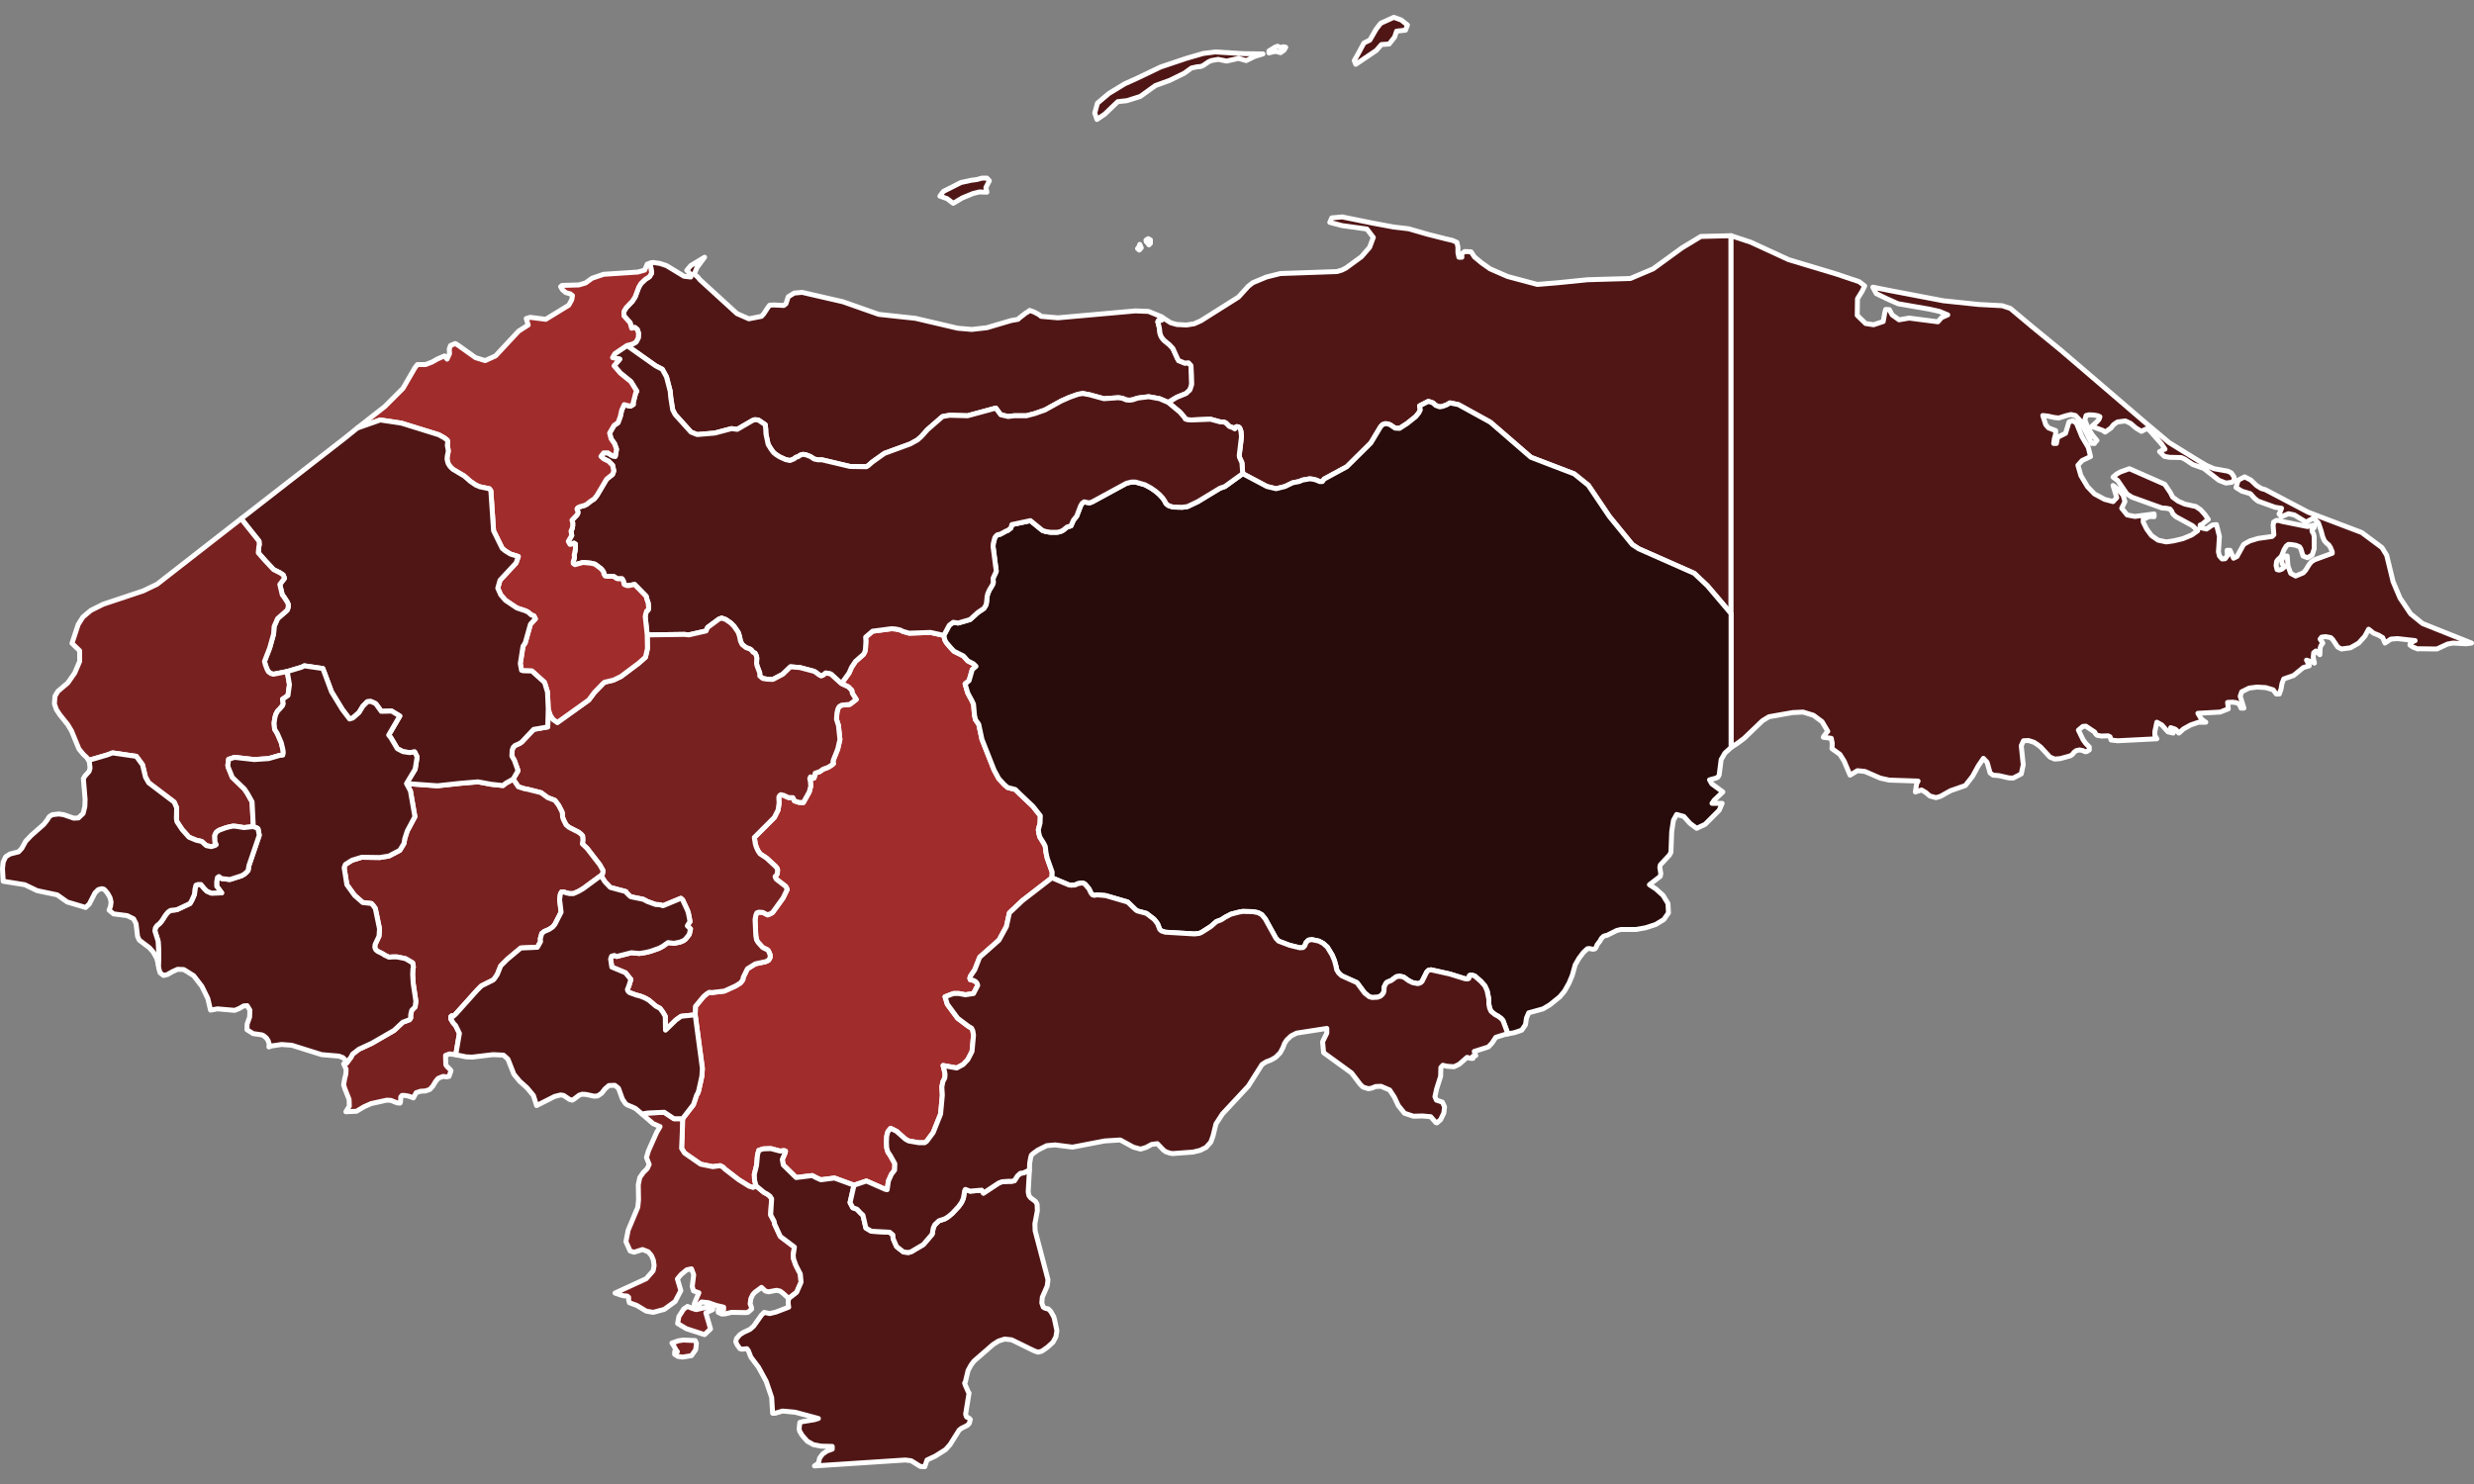
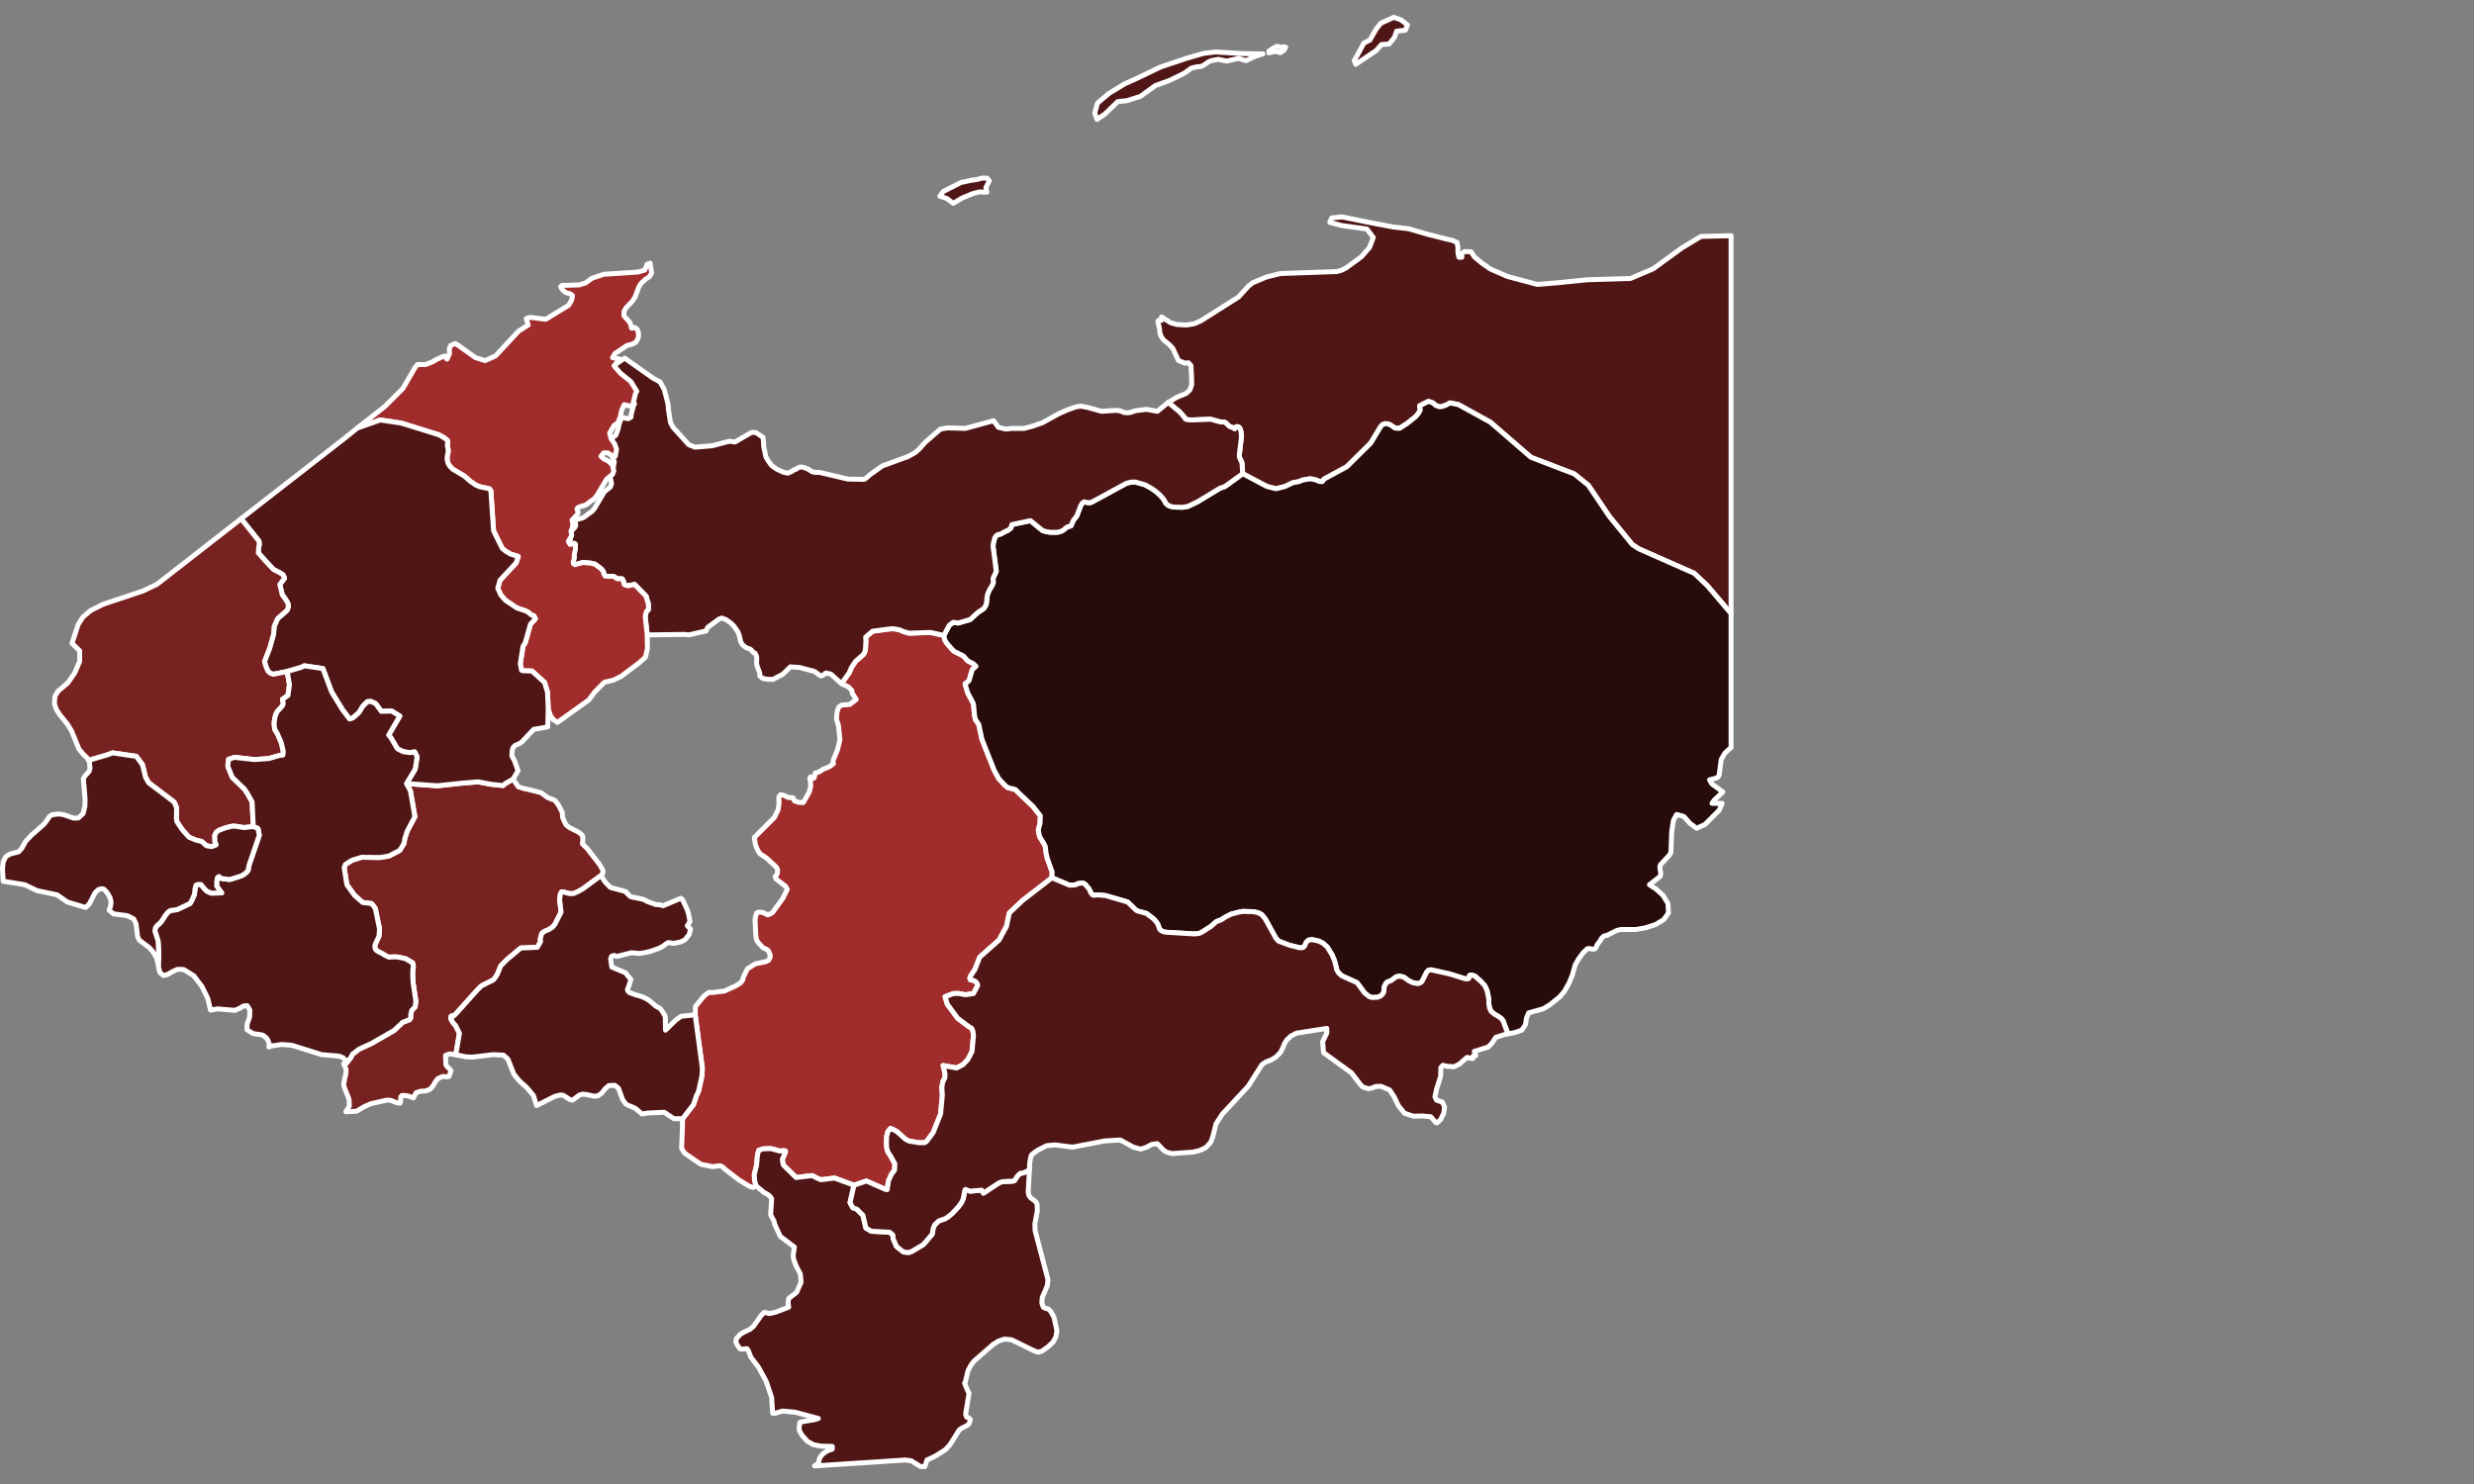
<svg xmlns="http://www.w3.org/2000/svg" xmlns:ns1="http://sodipodi.sourceforge.net/DTD/sodipodi-0.dtd" xmlns:ns2="http://www.inkscape.org/namespaces/inkscape" baseprofile="tiny" fill="#7c7c7c" height="600" stroke="#ffffff" stroke-linecap="round" stroke-linejoin="round" stroke-width="2" version="1.2" viewbox="0 0 1000 739" width="1000" id="svg23" ns1:docname="Honduran_Libre_Primary_2021.svg" ns2:version="1.1.1 (3bf5ae0d25, 2021-09-20)">
  <rect width="100%" height="100%" fill="#808080" stroke="none" />
  <defs id="defs27" />
  <ns1:namedview pagecolor="#ffffff" bordercolor="#666666" borderopacity="1" objecttolerance="10" gridtolerance="10" guidetolerance="10" ns2:pageopacity="0" ns2:pageshadow="2" ns2:window-width="1600" ns2:window-height="837" id="namedview25" showgrid="false" ns2:zoom="0.98411111" ns2:cx="498.41933" ns2:cy="306.36784" ns2:window-x="-8" ns2:window-y="-8" ns2:window-maximized="1" ns2:current-layer="svg23" ns2:pagecheckerboard="0" />
-   <path d="m 469.5,128.1 v 1.4 h -1.2 l -0.3,0.6 0.6,2.4 0.3,2.4 0.5,1.3 1,1.3 2.3,1.9 1.4,1.5 1.8,4 0.5,0.9 1.5,0.6 0.9,0.4 1.6,-0.1 1,1.1 0.2,3.9 0.1,3.7 -0.7,2.2 -1.6,1.5 -3.7,1.5 -3.5,2.1 -3.5,-1.5 -4.4,-0.8 -4.1,0.5 -1.1,0.3 -1.1,0.4 -1.3,0.2 -1.4,-0.1 -1.7,-0.7 -1.6,-0.2 -5.8,0.4 -5.8,-1.6 -2.7,-0.5 -1.9,0.3 -3.4,1.2 -3.4,1.5 -6.7,3.7 -4,1.4 -3.4,0.9 h -5 l -2.4,0.3 -3,-0.7 -2,-2.7 -11.4,3.1 -7.2,-0.2 -2.9,0.5 -6.1,5.3 -2.6,2.9 -1.5,1.3 -2.9,1.6 -10.4,3.8 -4.9,3.5 -1.6,1.4 -0.8,0.5 -6.6,-0.1 -11.4,-2.7 h -1.6 l -1.5,-0.3 -1.5,-1 -1.8,-0.7 -1.2,-0.2 -1.1,0.3 -0.8,0.6 -1,0.3 -0.7,0.6 -1.7,0.7 -1.8,-0.4 -2.4,-1.1 -1.4,-0.9 -1,-0.8 -1.1,-1.5 -1.1,-1.8 -0.9,-4.2 -0.1,-2.1 -0.2,-1.7 -2.8,-1.9 -1.5,-0.1 -0.8,0.3 -6.2,3.6 -2.3,-0.3 -6.8,1.8 -7.1,0.6 -2.5,-1 -6.4,-7.1 -1,-1.9 -0.8,-5.1 -0.2,-2.4 -1.5,-5.8 -1.7,-3.1 -2.7,-1.4 -11.6,-8.2 2.3,-0.6 1.4,-0.8 0.9,-1.7 0.1,-1.9 -0.5,-1.5 -1,-0.8 -1.3,0.3 -0.6,-2.2 -2.5,-2.8 v -1.8 l 0.9,-1.5 2.5,-2.6 1.1,-1.7 1.5,-4 0.9,-1.5 1.8,-1.7 1.6,-1 0.9,-1.5 -0.6,-4 1,-0.3 2.9,0.4 2.7,0.9 7.1,4.3 2.7,0.3 v -1.1 l -1.6,-1.6 1.6,-1.9 5.6,-3.4 -3.1,4.2 -1.1,2.6 1.4,1.2 0.9,1.1 15,13.7 4.8,2.1 5.1,-1 0.9,-1 1.7,-2.6 0.7,-0.9 1.6,-0.1 4.1,0.2 0.9,-0.7 0.9,-2.8 2.4,-1.5 3.2,-0.3 16.5,3.8 14.5,5.1 14.8,1.6 17.1,4 5.7,0.5 6.1,-0.7 9.8,-2.9 2.8,-0.5 0.5,-0.5 2.7,-2.1 0.6,-0.3 0.9,-0.7 1.9,0.7 2,1.1 0.7,0.6 6.8,0.6 31.3,-2.8 5.3,0.2 4.9,2 z m -8.2,-27.9 -0.8,0.9 -0.7,-0.6 0.6,-0.8 0.3,-0.9 z m 3.7,-1.8 -0.6,0.6 -0.5,-0.7 -0.6,-0.6 -0.1,-0.6 0.9,-0.6 0.9,0.5 z" id="HND637" name="Atlántida" style="fill:#501616" />
  <path d="m 699.7,95.3 v 152.8 l -9.6,-11.3 -5.3,-5 -22.4,-9.9 -2.6,-1.7 -9.3,-11.4 -8.5,-12.6 -5.7,-4.6 -17.5,-6.7 -16.4,-14.2 -12.9,-7.1 -3.4,-0.7 -1.4,0.8 -1.6,0.6 -1.2,0.2 -1.6,-0.6 -1.1,-1 -1.1,-0.4 -0.8,-0.2 -3.5,1.8 0.3,1.6 -0.6,1.2 -1.2,1.5 -3.5,2.8 -3.1,2 -1.8,-0.1 -1.9,-1.3 -1,-0.4 -1.1,-0.1 -1.1,0.4 -0.8,0.9 -3.9,6.5 -9.7,9.6 -9.2,5 -0.7,1 h -1.1 l -1.1,-0.5 -1.3,-0.4 -1.6,-0.2 -2.9,0.5 -1.4,0.6 -2.6,0.5 -3.1,1.5 -3.6,0.9 -3.7,-0.9 -9.8,-5.2 -0.3,-4.4 -1,-2.2 -0.1,-0.8 0.9,-7.5 -0.2,-2.2 -0.5,-1.4 -0.5,-0.4 -0.7,-0.1 -0.4,0.2 -0.4,0.7 -0.8,-0.5 -1.4,-0.5 -1.4,-1.4 -0.9,-0.4 h -1.3 l -4,-1.1 -7.7,0.3 -1.6,-0.1 -0.9,-0.3 -0.3,-0.6 -1.9,-2.2 -4.7,-3.9 3.5,-2.1 3.7,-1.5 1.6,-1.5 0.7,-2.2 -0.1,-3.7 -0.2,-3.9 -1,-1.1 -1.6,0.1 -0.9,-0.4 -1.5,-0.6 -0.5,-0.9 -1.8,-4 -1.4,-1.5 -2.3,-1.9 -1,-1.3 -0.5,-1.3 -0.3,-2.4 -0.6,-2.4 0.3,-0.6 h 1.2 v -1.4 l 3.7,2.4 2.5,0.7 3.9,0.2 3.1,-0.5 2.7,-1.2 15.2,-9.6 4,-4.4 1.8,-1.4 5.5,-2.3 5.6,-1.4 22.9,-0.8 2,-0.6 1.6,-0.8 6.3,-4.6 3.3,-3.8 1.5,-4 -2.6,-3.4 -10.1,-1.4 -4.9,-1.3 0.8,-1.8 4.2,-0.4 12.3,2.5 8.6,1.6 6,0.7 7.6,2.2 7.5,1.9 2.6,0.6 1.8,0.8 0.4,1.9 v 2.3 l 0.4,1.8 h 1.2 l -0.1,-1.1 0.3,-0.5 0.9,-0.7 2.6,0.1 1.4,2.1 2.9,2.4 3.4,2.4 7.1,3.1 12,3.2 8.4,-0.7 11.9,-1.2 17.3,-0.5 9.2,-3.9 11.7,-8.5 7.6,-4.6 z" id="HND638" name="Colón" style="fill:#501616" />
  <path d="m 381.5,256.9 0.4,1.8 0.6,1.1 1.7,2 1.4,1.5 3.8,1.9 1.8,2 2.3,1.2 1,1 -1.5,1.3 -1.3,4.5 -1.6,1.3 1,3.5 0.6,1.2 1,1.8 0.8,1.7 0.4,4.5 0.4,1.8 1.3,1.8 1.3,6.1 4.9,12.4 1.9,3.5 2.2,2.4 1.4,1.2 3.1,0.8 1.5,1.5 5.6,5.3 3,3.8 -0.1,3 -0.7,2.7 0.2,1.4 0.4,1.5 1.6,2.6 0.6,1.2 0.3,2.5 0.5,2.3 2,5.6 -0.1,2.3 -11.9,9.2 -5.3,5 -1.2,5.5 -3,5.5 -7.8,6.9 -2,5.1 -1.7,2.5 -0.3,0.9 0.2,0.6 1.3,0.3 0.9,0.5 0.6,0.8 0.2,0.7 -1.7,3.3 -3.3,0.5 -2.6,-0.5 h -2.2 l -3.4,1.3 0.9,3 4.2,5.7 4.4,3.3 1.2,0.7 0.5,1 0.3,1.8 -0.6,6.6 -1.7,3.3 -1.9,2 -2.6,1.4 -5.5,-1 0.6,2.4 0.2,1.2 -0.1,1.4 -0.8,1.6 -0.4,2.1 0.2,3.3 -0.7,7.6 -3,7.5 -2.6,3.5 -0.8,0.6 h -2.5 l -4,-0.7 -1.3,-0.7 -3.6,-3.2 -2.4,-1.2 -1.1,1.3 -0.2,0.7 -0.3,1.2 -0.1,2.4 0.1,2.3 0.5,1.7 0.9,1.3 1.9,3.4 -0.1,2.6 -1.3,1.7 -1.2,2.7 -0.5,3.5 -0.7,-0.1 -7.7,-3.4 -5,1.7 -7.9,-2.9 -5.5,0.7 -1.6,-0.7 -1.9,-1 -6.5,0.8 -5.2,-5.1 -0.4,-2.2 1.2,-2.8 0.1,-0.6 -0.6,-0.2 -1.6,0.2 -3.7,-1 -3.1,0.1 -1.8,0.6 -0.5,1.8 -0.4,4.3 -0.9,3.6 0.1,2.4 0.6,2.2 -1.2,0.7 -1.6,-0.5 -4.2,-2.6 -5.7,-4.4 -0.5,-0.6 -1.3,-0.7 -3,0.4 -4.9,-1 -6.5,-4.5 -1.2,-1.9 0.3,-7.1 0.1,-4.9 4.4,-5.7 1.3,-3.9 0.4,-0.6 0.4,-1.1 1.3,-5.9 0.2,-3.1 -2.9,-21.7 0.1,-3.4 3.3,-4 1.3,-1.1 1,-0.6 1,0.1 5.1,-0.6 4.6,-2.1 1.9,-1.2 1,-1.3 0.1,-0.9 1.7,-3.5 3.2,-2 4.2,-0.9 1.2,-0.6 0.6,-1.1 v -1 l -0.7,-1.7 -0.6,-0.5 -1.1,-0.5 -0.7,-0.4 -1.8,-2 -0.6,-1 -0.3,-1.7 -0.3,-6.5 0.3,-1.7 0.4,-1 0.8,-0.3 1.6,0.1 2,1 1.2,-0.5 0.8,-0.5 4.2,-5.8 1.7,-3.5 -0.6,-1.2 -3.9,-3 -0.4,-1 0.5,-0.5 0.4,-0.7 0.1,-1.6 -0.3,-0.7 -0.5,-0.6 -3.7,-3.4 -2.6,-1.7 -0.8,-1.2 -0.7,-1.5 -0.4,-1.3 -0.4,-2.6 8.1,-8.1 1.5,-3 0.4,-2.7 -0.1,-2.5 0.3,-0.6 0.5,-0.4 1.3,0.3 1.4,0.7 0.7,0.2 h 1.5 l 0.6,1.3 1.8,0.6 1.8,0.1 2.4,-4.3 0.6,-2.3 -0.1,-1.8 -0.3,-1.3 0.3,-0.7 0.8,0.6 0.6,-0.1 0.2,-0.5 0.3,-1.5 1.8,-0.6 1.4,-1 1.9,-0.7 0.7,-0.4 1.2,-0.8 0.4,-0.4 -0.2,-0.6 0.1,-0.7 1.8,-4.5 0.9,-3.9 -0.6,-5.7 -0.8,-2.5 0.2,-2.6 0.4,-1.6 0.5,-0.9 1,-0.6 3.3,-0.3 2.6,-2 -1.6,-2.5 -0.2,-1.2 -1.4,-1.4 -2.8,-1.3 3.1,-4.3 1,-2.3 1.6,-2.4 3.2,-2.8 0.5,-0.9 0.3,-1 0.2,-3.4 -0.1,-1.7 2.8,-2.4 7.6,-1 1.6,0.1 1.9,0.4 1.2,0.6 2.5,0.7 8.6,-0.3 z" id="HND639" name="Francisco Morazán" style="fill:#a02c2c" />
-   <path d="m 699.7,302.2 v -54.1 -152.8 l 7.9,2.6 15.4,7.1 19.3,5.8 9.2,3.1 2.2,1.7 -1,2.1 -1.9,3.1 -0.1,6.7 3.4,3.3 3.2,0.5 3.9,-1.3 0.6,-3.4 0.4,-1.5 1.5,0.1 1.1,2.1 2.8,2 4.1,-0.7 3.8,0.5 7.8,1 1.5,-1.7 2.5,-1.1 -3.4,-1.4 -4,-0.9 -12.7,-2.2 -4.7,-2.1 -4.1,-2 -1.4,-2.6 6.5,1.3 22,4.2 14.3,1.5 9.5,0.5 3.3,1.1 8.7,7.3 11.7,9.6 17.4,14.9 16.9,14.5 9.4,7.9 12.3,7.6 2.9,1.7 3,1.3 5.6,1 1.4,0.7 1.1,1.6 0.1,1.3 -1,0.9 -2.4,0.3 -2.8,-1.1 -6.1,-4.8 -4.5,-1.6 -3.1,-2.1 -1.5,-0.7 -4.8,-0.1 -2.1,-0.4 -1.9,-1.9 0.7,-0.3 0.7,-0.5 0.8,-0.2 -1.4,-2.1 -5.3,-6 h -1.1 l -1.7,0.9 -2.2,-1.3 -2.2,-1.9 -2.1,-1 -3.2,0.4 -1.6,1.1 -1.1,1.4 -2.3,1.6 -1,-0.7 -4.4,-1.6 2,-1.8 0.9,-1 0.4,-1.1 -0.8,-0.4 -1.7,-0.3 -1.9,-0.1 -1.2,0.3 -0.5,1.8 1.1,2.8 1.8,3.1 2,2.4 -0.7,0.6 -0.3,0.6 h -1.1 l -4.8,-9.4 -1.8,-1.9 -1.8,-0.4 -2.1,0.5 -2.8,0.9 -1.9,-0.2 -2.7,-0.6 -1.9,-0.2 1.2,3.7 1.1,1.3 2.9,1.1 v 1.4 l -0.5,1.8 -0.3,2 h 1.1 l 0.5,-2.5 3.2,-1.6 1.4,-4.6 1.5,-0.5 1.5,1 2.2,5.4 2.6,4.4 0.9,3.7 -3.4,1.6 -1.7,1.9 1.2,4.2 2.7,4.5 2.8,2.9 4.1,2.2 3.4,0.9 1.5,-1.6 -1.5,-4.9 2.2,1.7 1.9,2.3 0.7,2.5 -1.3,2.7 2.2,2.7 3.1,0.6 7.8,-1 v 1.1 l -1.5,-0.1 -1.1,0.3 -1.8,0.9 v 1.1 l 1.4,2.8 1.9,2.6 2.7,1.9 3.3,0.7 2.9,-0.4 3.8,-0.9 3.6,-1.5 2.4,-1.7 -2,-2 -6.8,-3.7 -1.2,-1.1 -0.5,-1.1 -0.7,-0.9 -1.5,-0.3 -1.7,-0.1 -12.2,-4.4 -2,-1.3 -3.7,-5.4 -1.9,-1.4 1.4,-1.2 1.6,-0.9 3.6,-1.3 14.3,6.3 2.3,3.4 0.9,1.8 2.2,1.6 2.7,1.2 4.5,1 1.9,1.3 1.7,1.9 1.4,2 -1.1,0.8 -1.3,1.1 -0.9,0.4 v 1 l 2.6,0.6 2.3,-1.6 1.7,-0.2 1.2,4.8 -0.4,6.2 0.4,1.7 1.1,1.2 1.2,-0.1 0.9,-1.2 -0.1,-2.2 h 1.2 l 1.4,3.2 1.4,-0.7 2.7,-4.9 2.5,-1.4 3.3,-1 5.7,-0.8 0.7,-0.7 -0.3,-3.8 0.2,-1.3 1.1,-0.7 h 1 l 1.2,0.4 10.4,2.1 2.7,-0.6 v 1 l -0.9,1 0.1,0.7 0.5,0.7 0.3,1.2 v 5 l -0.8,2.5 -1.9,1.1 -1.8,-0.7 -0.9,-2.9 -0.5,-0.8 -1.4,-0.6 -1.7,-0.3 -1.4,-0.1 -0.9,0.7 -0.9,1.5 -1,2.5 -0.7,0.8 -0.7,0.6 -0.6,0.8 -0.2,1.7 0.4,1.6 0.9,0.2 1.1,-0.4 0.9,-0.8 -0.8,-1.4 -0.2,-1.1 0.3,-1 0.7,-1 h 1.2 l 0.3,4 1.1,3 2,1.1 3.1,-1.3 0.9,-1 1.5,-2.4 0.9,-1.1 1.3,-0.8 7.1,-2.6 v -0.6 l -0.7,-1.7 -0.7,-1.1 -0.9,-0.7 -0.9,-1 -0.7,-1.7 -0.6,-2.3 -1.1,-3.2 -2,-1.9 -3,1.6 -4.7,-2.9 -2.4,-0.5 -2.8,1.2 -1,-1.1 0.4,-0.7 0.6,-1.6 -2.6,-0.4 -6.9,-2.5 -1.4,-1.1 -1.7,-1.9 -3.4,-1 -2.4,-1.5 0.9,-3 2.6,-1.3 2.5,1.3 2.3,2.2 1.9,1.2 1.7,0.5 17.3,9.1 21.6,8.2 8.2,6.1 1.9,3.1 2.6,10.7 2.8,6.6 4.3,6.4 4.8,3.9 19.8,7.9 -2.1,0.3 -5.4,-0.3 -2.2,0.4 -4.3,2 -7.1,-0.1 -0.6,0.1 -2,-0.8 -1.2,-0.8 0.2,-0.9 1.9,-0.9 -7.1,-0.8 -2.7,0.2 -2.4,1.6 -0.9,-2.2 -1.7,-1 -2,-0.8 -2,-1.6 -1.5,2.8 -2.5,2.8 -3.3,1.9 -3.7,0.5 -1.5,-0.8 -2,-3 -0.8,-0.8 -2.1,-0.4 -1.6,0.2 -0.6,0.8 1.1,1.6 -0.8,1.1 -0.3,1 -0.1,2.6 -1.6,-1.5 -0.9,0.7 -0.2,1.9 0.5,2.3 -0.9,-0.5 -2.3,-0.7 0.3,0.5 0.8,1.8 -2.4,0.7 -3.9,3.2 -4,1.4 -0.7,1.8 -0.4,2.3 -0.7,2 h -1.2 l -1.3,-1.7 -3,-0.9 -3.5,-0.2 -3.2,0.4 -3,1.5 -0.6,1.8 1.5,4.8 h -1.2 l -0.6,-1.5 -1.2,-0.7 -1.6,-0.2 -2,0.1 0.3,2.6 -3.3,1.3 -9,0.5 1.2,2 0.8,0.8 1.2,0.8 h -2.9 l -3.2,1.1 -2.9,1.6 -1.9,1.7 -1,-1.2 -0.5,-0.4 -1.8,-0.6 0.8,1.5 0.2,0.7 -2.1,-0.5 -2.5,-2.8 -2,-1.1 -0.8,3.8 v 1.5 l 0.8,1.4 -15.8,0.8 -2.7,-0.3 -0.4,-1.3 -0.8,-0.4 -2.7,0.1 -1.7,-0.3 -0.6,-0.5 -0.4,-0.8 -3.6,-2.4 -1.2,0.1 -1.8,1.5 1.9,3.9 1.1,1.5 1.4,1.4 v 1.2 l -1.1,0.7 h -0.7 l -0.7,-0.4 -1.4,-0.3 -1.4,0.3 -0.9,0.7 -0.6,0.8 -0.9,0.6 -4,1.1 -2.3,0.2 -1.9,-0.8 -3.8,-4.1 -1.3,-1 -1.4,-0.9 -2.2,-0.7 -2,0.1 -0.9,2 0.8,7.7 -0.8,3.7 -3.3,1.7 -1.8,-0.1 -3.9,-0.9 -2.4,-0.2 -1.2,-0.9 -1.2,-4.3 -1.5,-1.6 -2.1,3.1 -2.3,4.2 -2.9,3.7 -6,2.1 -4.1,2.3 -1.8,0.5 -2.5,-0.7 -1.6,-1.4 -1.7,-1 -2.5,0.8 0.5,-3.3 0.6,-1.1 -11.7,-0.4 -3.6,-0.8 -6.2,-2.7 -3,-0.3 -3,1.8 -2.4,-5.7 -1.7,-2.7 -3.2,-2.3 0.1,-2.2 -0.4,-2 -3.2,-0.4 0.1,-0.3 1.2,-1.6 0.5,-0.5 -2.3,-3.9 -3.5,-2.6 -4.2,-1.3 -4.2,0.2 -9.6,1.7 -2.6,1.6 -7.4,7.1 -2.8,2.1 z" id="HND640" name="Gracias a Dios" style="fill:#501616" />
  <path style="fill:#501616" d="m 556.3,20.4 -8.3,5.6 -0.6,-1.5 1.7,-3 2.2,-4.1 2.4,-1.2 2.6,-4.5 1.8,-2.3 5.3,-2.4 3,1.1 2.5,2 -0.8,2.1 -3.6,0.4 -0.8,2.4 -2.2,2.8 -3.1,0.2 z" id="path952" />
  <path style="fill:#501616" d="m 516.4,18.7 1.1,0.5 1.3,-0.3 0.9,0.2 -0.7,1.2 -1.4,1 -1.8,-0.5 -1,0.1 -1.9,0.5 v -0.8 l 2.6,-1.6 z" id="path950" />
  <path style="fill:#501616" d="m 507.2,22.8 -3.5,1.7 -3.1,-0.9 -4.8,1.1 -3.4,-0.7 -2.8,0.5 -1.1,0.5 -2.2,1.5 -1,0.4 -1.4,0.1 -2.3,0.5 -2.9,2.1 -5.9,2.9 -5.8,2.1 -6.1,4.4 -5.4,1.7 -3.7,0.4 -5.2,5 -3.2,2.2 -0.9,-2.6 1.1,-4 4.6,-3.9 6.4,-3.9 4.9,-2.2 9.6,-4.6 10.4,-3.5 6.9,-2 4.8,-0.6 11.4,0.7 7.9,0.1 z" id="path948" />
  <path style="fill:#501616" d="m 398.5,75.8 0.4,1.9 -3,-0.1 -2.5,0.6 -4.4,1.8 -3.7,2.2 -2.5,-1.9 -2.9,-1 1.4,-1.9 7.1,-3.6 4.1,-0.9 2.3,-0.3 2.2,-0.6 h 1.9 l 1,1.1 z" id="HND641" />
  <path d="m 699.7,248.1 v 54.1 l -0.3,0.3 -2.2,2 -1.5,2.6 -0.8,6.2 -0.5,0.9 -0.8,0.4 -2.6,0.7 0.9,1.6 4.5,3.3 -3.5,3.3 -0.9,1.3 h 4.1 l -1.2,2.8 -5.7,5.7 -3.4,1.6 -2.7,-2 -2.5,-2.8 -2.9,-0.8 -1.3,2.4 -0.7,4.6 -0.3,8.3 -0.6,1.1 -3.7,4 -0.2,1 0.4,2.5 -0.2,1.1 -4.4,3.4 2.6,1.7 2.9,2.6 2,3.3 0.2,3.8 -1.9,2.7 -3.3,2 -4,1.3 -3.9,0.7 h -6.1 l -1.7,0.4 -3.8,1.9 -1.5,0.4 -0.9,0.9 -0.6,1.1 -1.1,1.4 -0.5,1.2 -0.4,0.5 -0.7,0.2 -1.7,-0.3 -0.7,0.1 -1.6,1.5 -1.8,2.4 -1.5,2.6 -1.2,4.3 -1.3,3.1 -1.8,3.2 -1.9,2.3 -4.1,3.3 -2.7,1.6 -5.8,1.6 -0.9,2.1 -0.4,2.7 -1.5,2.2 -2.9,1 -2.7,0.5 -2,-5.4 -0.7,-0.8 -1.2,-0.9 -1.3,-0.7 -1.6,-1.3 -0.6,-1.3 -0.3,-1.6 v -1.9 l -0.7,-3.5 -0.9,-2 -1.6,-1.8 -2.5,-2.2 -1.4,-0.4 -0.7,0.2 -0.3,1.2 -0.5,0.2 -1.1,-0.1 -6.1,-1.9 -7.6,-1.7 -1,0.2 -0.7,0.7 -1.9,3.8 -0.7,0.6 -1,0.3 -2.1,-0.4 -1.6,-0.8 -2.1,-1.5 -1.6,-0.3 -1.3,0.2 -2,1.5 -1.7,0.7 -0.5,0.5 -0.7,1.4 -0.1,1.7 -0.2,0.7 -0.5,0.7 -0.8,0.7 -1.1,0.4 -2.2,0.1 -1.1,-0.3 -1.9,-1.5 -3.1,-4.2 -6.2,-2.8 -1.2,-1.1 -0.8,-1.3 -0.3,-1.5 -0.6,-2.2 -0.9,-2.2 -2,-3.3 -1.7,-1.5 -1.7,-0.9 -2.8,-0.6 -1.4,0.2 -1,1 -0.5,1.3 -0.7,0.7 -1.3,0.1 -4.1,-1 -4.5,-1.7 -1.1,-1.2 -4.3,-7.8 -1.4,-1.7 -1.5,-0.8 -2,-0.4 -4.2,-0.1 -1.6,0.3 -3.1,0.8 -2.3,1.2 -1.7,1.1 -1.9,0.7 -0.7,0.6 -1.6,1.4 -3.6,2.3 -1.1,0.5 -1.9,0.2 -11.8,-0.7 -1.5,-0.5 -0.7,-0.6 -0.9,-2.3 -0.8,-1.1 -0.7,-0.8 -3,-2.3 -3.7,-1 -0.6,-0.4 -3.3,-3.2 -8.9,-2.6 -3.4,-0.3 -1.2,0.2 -0.7,-0.2 -0.6,-0.7 -0.8,-1.7 -1.6,-1.9 -0.7,-0.4 -0.6,-0.1 -1.7,0.3 -1,0.5 -1.6,0.1 -0.9,-0.1 -6.9,-2.9 0.1,-2.3 -2,-5.6 -0.5,-2.3 -0.3,-2.5 -0.6,-1.2 -1.6,-2.6 -0.4,-1.5 -0.2,-1.4 0.7,-2.7 0.1,-3 -3,-3.8 -5.6,-5.3 -1.5,-1.5 -3.1,-0.8 -1.4,-1.2 -2.2,-2.4 -1.9,-3.5 -4.9,-12.4 -1.3,-6.1 -1.3,-1.8 -0.4,-1.8 -0.4,-4.5 -0.8,-1.7 -1,-1.8 -0.6,-1.2 -1,-3.5 1.6,-1.3 1.3,-4.5 1.5,-1.3 -1,-1 -2.3,-1.2 -1.8,-2 -3.8,-1.9 -1.4,-1.5 -1.7,-2 -0.6,-1.1 -0.4,-1.8 2.2,-4.1 1.6,-1.2 2,0.3 4.8,-1.4 3.2,-2.9 2.4,-1.6 0.9,-1.5 0.2,-1.3 0.2,-2.1 0.3,-1.2 0.7,-1.5 1.1,-1.8 0.4,-1 -0.1,-1.8 1.3,-2.8 -1.3,-10 0.1,-1.3 0.6,-2.3 0.5,-0.7 0.6,-0.5 1.1,-0.2 2.4,-1.3 0.6,-0.2 1.3,-1 0.4,-1.4 7.5,-1.6 4.9,4 1.3,0.4 1.8,0.3 h 2.9 l 1.3,-0.3 1,-0.5 1.6,-1.3 1.6,-0.5 1,-2.3 1.3,-1.6 1.6,-4.2 0.6,-1 0.8,-0.6 1.4,0.3 0.9,0.1 1.2,-0.5 13.6,-7.4 2,-0.5 h 1.7 l 3.8,1.1 2.4,1.3 2,1.4 1.5,1.3 1.3,1.4 0.8,1.2 0.5,1 1,0.8 1.8,0.6 3.8,0.1 2.1,-0.3 4.2,-2 8.9,-5.4 2,-0.7 7.2,-5.2 9.8,5.2 3.7,0.9 3.6,-0.9 3.1,-1.5 2.6,-0.5 1.4,-0.6 2.9,-0.5 1.6,0.2 1.3,0.4 1.1,0.5 h 1.1 l 0.7,-1 9.2,-5 9.7,-9.6 3.9,-6.5 0.8,-0.9 1.1,-0.4 1.1,0.1 1,0.4 1.9,1.3 1.8,0.1 3.1,-2 3.5,-2.8 1.2,-1.5 0.6,-1.2 -0.3,-1.6 3.5,-1.8 0.8,0.2 1.1,0.4 1.1,1 1.6,0.6 1.2,-0.2 1.6,-0.6 1.4,-0.8 3.4,0.7 12.9,7.1 16.4,14.2 17.5,6.7 5.7,4.6 8.5,12.6 9.3,11.4 2.6,1.7 22.4,9.9 5.3,5 z" id="HND642" name="Olancho" style="fill:#280b0b" />
-   <path d="m 472.2,162.7 4.7,3.9 1.9,2.2 0.3,0.6 0.9,0.3 1.6,0.1 7.7,-0.3 4,1.1 h 1.3 l 0.9,0.4 1.4,1.4 1.4,0.5 0.8,0.5 0.4,-0.7 0.4,-0.2 0.7,0.1 0.5,0.4 0.5,1.4 0.2,2.2 -0.9,7.5 0.1,0.8 1,2.2 0.3,4.4 -7.2,5.2 -2,0.7 -8.9,5.4 -4.2,2 -2.1,0.3 -3.8,-0.1 -1.8,-0.6 -1,-0.8 -0.5,-1 -0.8,-1.2 -1.3,-1.4 -1.5,-1.3 -2,-1.4 -2.4,-1.3 -3.8,-1.1 h -1.7 l -2,0.5 -13.6,7.4 -1.2,0.5 -0.9,-0.1 -1.4,-0.3 -0.8,0.6 -0.6,1 -1.6,4.2 -1.3,1.6 -1,2.3 -1.6,0.5 -1.6,1.3 -1,0.5 -1.3,0.3 h -2.9 l -1.8,-0.3 -1.3,-0.4 -4.9,-4 -7.5,1.6 -0.4,1.4 -1.3,1 -0.6,0.2 -2.4,1.3 -1.1,0.2 -0.6,0.5 -0.5,0.7 -0.6,2.3 -0.1,1.3 1.3,10 -1.3,2.8 0.1,1.8 -0.4,1 -1.1,1.8 -0.7,1.5 -0.3,1.2 -0.2,2.1 -0.2,1.3 -0.9,1.5 -2.4,1.6 -3.2,2.9 -4.8,1.4 -2,-0.3 -1.6,1.2 -2.2,4.1 -5.4,-1.2 -8.6,0.3 -2.5,-0.7 -1.2,-0.6 -1.9,-0.4 -1.6,-0.1 -7.6,1 -2.8,2.4 0.1,1.7 -0.2,3.4 -0.3,1 -0.5,0.9 -3.2,2.8 -1.6,2.4 -1,2.3 -3.1,4.3 -4.3,-3.9 -2,-0.4 -1.1,0.9 -0.8,0.3 -0.9,-0.5 -1.3,-1 -0.7,-0.4 -5.7,-1.5 -3.8,-0.3 -3.1,3 -4,2.1 -2.4,-0.1 -1.7,-0.3 -1.2,-1 v -1.2 l -1.1,-2.9 -0.2,-0.9 0.1,-2.3 -0.2,-0.9 -0.5,-1 -0.8,-0.4 -0.7,-0.9 -0.6,-0.4 -1.6,-0.6 -1.5,-1.2 -0.7,-1.4 -0.4,-2 -0.5,-1.5 -1.7,-2.5 -1.3,-1.3 -2,-1.4 -1.7,-0.6 -1.1,0.4 -4.6,3.4 -0.6,1.4 -7,1.6 -1.8,-0.2 -15,0.2 -0.8,-7.4 0.2,-1.1 0.4,-1.2 0.6,-0.4 0.2,-0.6 -0.2,-2.2 -0.6,-1.7 -0.2,-1 -4.7,-4.8 -2.5,0.5 -0.8,-0.1 -0.9,-0.4 -0.4,-1.6 -0.5,-0.7 h -1.8 l -0.5,-0.2 -0.6,-0.5 -0.7,-0.3 h -2.3 l -0.9,-0.1 -0.5,-0.8 -0.1,-0.7 -0.4,-0.7 -0.7,-0.8 -2.4,-1.8 -1.7,-0.4 -3.1,-0.3 -3.3,0.9 -0.7,-0.5 v -0.7 l 0.5,-1.6 -0.1,-1.1 0.5,-2.4 v -2 l -0.6,-0.4 -0.9,0.4 -0.7,0.1 -0.7,-1.2 1.4,-2.4 -0.3,-1.8 0.5,-1 0.2,-1.2 v -1.1 l -0.3,-1.1 2,-2.1 0.4,-0.7 v -0.6 l -0.4,-1.1 0.3,-0.5 0.8,-0.4 2.1,-0.6 0.9,-0.5 1.5,-1.2 1.4,-0.9 1.1,-1.4 3.9,-6.6 2.4,-1.9 0.5,-1.4 -0.5,-2.3 -1.6,-1.6 -2,-1 -1.1,-1 1.1,-1.4 h 1.7 l 1.8,1.2 1.2,0.2 0.5,-2.9 -0.8,-2.2 -1.4,-2 -0.6,-2.3 1.8,-3.1 1.6,-1.1 0.9,-2.4 0.6,-2.7 1,-2.2 1.5,0.4 1.1,0.2 1.1,-0.7 -0.1,-0.5 1.1,-4.3 0.4,-0.5 -2.4,-3.9 -4.2,-3.4 -2.6,-3 2.3,-2.7 -2.9,-0.6 0.9,-1.6 4.9,-3.3 11.6,8.2 2.7,1.4 1.7,3.1 1.5,5.8 0.2,2.4 0.8,5.1 1,1.9 6.4,7.1 2.5,1 7.1,-0.6 6.8,-1.8 2.3,0.3 6.2,-3.6 0.8,-0.3 1.5,0.1 2.8,1.9 0.2,1.7 0.1,2.1 0.9,4.2 1.1,1.8 1.1,1.5 1,0.8 1.4,0.9 2.4,1.1 1.8,0.4 1.7,-0.7 0.7,-0.6 1,-0.3 0.8,-0.6 1.1,-0.3 1.2,0.2 1.8,0.7 1.5,1 1.5,0.3 h 1.6 l 11.4,2.7 6.6,0.1 0.8,-0.5 1.6,-1.4 4.9,-3.5 10.4,-3.8 2.9,-1.6 1.5,-1.3 2.6,-2.9 6.1,-5.3 2.9,-0.5 7.2,0.2 11.4,-3.1 2,2.7 3,0.7 2.4,-0.3 h 5 l 3.4,-0.9 4,-1.4 6.7,-3.7 3.4,-1.5 3.4,-1.2 1.9,-0.3 2.7,0.5 5.8,1.6 5.8,-0.4 1.6,0.2 1.7,0.7 1.4,0.1 1.3,-0.2 1.1,-0.4 1.1,-0.3 4.1,-0.5 4.4,0.8 z" id="HND643" name="Yoro" style="fill:#501616" />
-   <path d="m 279.5,548.1 -3.6,0.6 -1.9,-0.3 -1.3,-0.8 v -1.1 h 1.1 l -0.6,-0.8 -1,-1.8 -0.6,-0.9 2.6,-0.9 2,-0.3 4.8,0.2 0.5,1.1 -0.3,2.6 z m 0.3,-19.1 1.6,0.5 4.3,-1 h 2.4 v 1 l -2.8,1.3 1.9,6.5 -2.4,2.3 -7.4,-2.4 -3.5,-2.1 0.5,-2.8 2,-3.1 1.5,-1 z m 25.8,-49.6 0.3,0.3 2.9,2.4 1.3,0.7 1.1,0.8 0.7,1.1 -0.4,6.5 0.7,1.3 0.7,1.3 0.2,1.1 2.3,5 5.7,4.3 -0.5,3.4 0.2,1.5 0.9,2.5 1.8,3.5 0.3,3.3 -1.8,4.1 -3.2,2.5 -2.4,-2.2 -1.1,-0.8 -1.4,-0.3 -3.3,0.6 -1.2,-0.3 -1.6,-1.5 -2.7,2 -0.8,0.9 -0.8,1.6 -0.3,2.2 0.5,1.2 0.1,0.9 -1.5,1.3 -1,0.1 -5.6,-0.1 -2.5,0.6 -1.4,0.1 -1.5,-0.7 v -1.1 h 2.2 v -1 l -3,-0.7 -3.1,-1.1 -2.8,-0.3 -2.1,2.1 h -1.1 l 0.3,-1.6 1.8,-4.2 -2.2,-0.8 -0.5,-1.8 0.6,-4.7 -0.9,-2.4 -1.9,0.4 -2.3,1.9 -1.5,1.8 1.4,4.7 -2.3,4.4 -4.4,3.2 -4.5,1.2 -2.8,-0.5 -3.8,-2.3 -3,-1.1 -0.3,-1.1 v -1.1 l -0.6,-0.5 -1.5,-0.1 -1.1,-0.3 -2.3,-0.8 12.6,-5.8 2.8,-3.2 0.4,-2.1 -0.3,-2.2 -0.8,-1.9 -1.3,-1.5 -2.3,-0.9 -3.4,1.1 -1.6,-0.5 -1.7,-3.8 0.9,-4.6 3.9,-9.3 0.3,-3 -0.1,-6.1 0.6,-2.9 1.4,-2 1.6,-1.6 0.8,-1.7 -1.1,-2.8 0.8,-2.7 3.3,-7.4 1.4,-2.4 -2.8,-1.2 -4.5,-3.9 2.4,-0.4 6.6,-0.3 3.9,2.6 h 3.5 l -0.1,4.9 -0.3,7.1 1.2,1.9 6.5,4.5 4.9,1 3,-0.4 1.3,0.7 0.5,0.6 5.7,4.4 4.2,2.6 1.6,0.5 z" id="HND645" name="Valle" style="fill:#782121" />
-   <path d="m 340.1,276.4 2.8,1.3 1.4,1.4 0.2,1.2 1.6,2.5 -2.6,2 -3.3,0.3 -1,0.6 -0.5,0.9 -0.4,1.6 -0.2,2.6 0.8,2.5 0.6,5.7 -0.9,3.9 -1.8,4.5 -0.1,0.7 0.2,0.6 -0.4,0.4 -1.2,0.8 -0.7,0.4 -1.9,0.7 -1.4,1 -1.8,0.6 -0.3,1.5 -0.2,0.5 -0.6,0.1 -0.8,-0.6 -0.3,0.7 0.3,1.3 0.1,1.8 -0.6,2.3 -2.4,4.3 -1.8,-0.1 -1.8,-0.6 -0.6,-1.3 H 319 l -0.7,-0.2 -1.4,-0.7 -1.3,-0.3 -0.5,0.4 -0.3,0.6 0.1,2.5 -0.4,2.7 -1.5,3 -8.1,8.1 0.4,2.6 0.4,1.3 0.7,1.5 0.8,1.2 2.6,1.7 3.7,3.4 0.5,0.6 0.3,0.7 -0.1,1.6 -0.4,0.7 -0.5,0.5 0.4,1 3.9,3 0.6,1.2 -1.7,3.5 -4.2,5.8 -0.8,0.5 -1.2,0.5 -2,-1 -1.6,-0.1 -0.8,0.3 -0.4,1 -0.3,1.7 0.3,6.5 0.3,1.7 0.6,1 1.8,2 0.7,0.4 1.1,0.5 0.6,0.5 0.7,1.7 v 1 l -0.6,1.1 -1.2,0.6 -4.2,0.9 -3.2,2 -1.7,3.5 -0.1,0.9 -1,1.3 -1.9,1.2 -4.6,2.1 -5.1,0.6 -1,-0.1 -1,0.6 -1.3,1.1 -3.3,4 -0.1,3.4 -5.7,0.6 -2.1,1.5 -4.2,4.1 -0.1,-5.6 -1,-1.7 -1.1,-1.5 -1.7,-0.9 -2.8,-2.4 -1.8,-1 -1.8,-0.7 -1.6,-0.4 -2.7,-1 -0.6,-0.6 -0.2,-0.6 0.6,-1.5 0.8,-2.6 -2.2,-2.7 -5.5,-2.3 -0.5,-3.3 0.4,-1.1 1.1,-0.3 1,0.4 5.9,-1.5 3.2,0.3 2.6,-0.4 2,-0.5 3.4,-1.2 1.5,-0.8 2.1,-1.5 2.4,0.3 2.5,-0.5 1.4,-0.6 0.8,-0.6 1.5,-1.9 0.5,-2.2 -1.3,-1.3 1.1,-1.7 -0.6,-3.2 -0.4,-1.3 -2,-4.3 -0.7,-0.6 -7.2,3 -1.3,-0.4 -1.7,-0.1 -3.3,-1.2 -1.7,-0.9 -4.9,-1 -0.4,-0.2 -1.5,-1.5 -0.2,-0.4 -6.3,-1.7 -2.2,-2.3 -1.6,-2.5 0.6,-0.6 0.2,-0.9 v -0.6 l -1.3,-2.3 -5.1,-6.6 -1.9,-1.8 0.2,-1.5 -0.1,-1.7 -0.6,-0.7 -1,-0.8 -3.9,-2 -1.2,-1 -1,-2 -0.4,-1.1 -0.1,-1.7 -0.2,-0.6 -1.3,-2.5 -1.5,-2 -2.9,-1.1 -2.7,-2 -5.5,-1.4 -1.2,-0.2 -1.6,-0.5 -0.9,-0.3 -2.1,-3.1 2,-3.4 -1.5,-4.2 -1,-1.7 0.1,-2.3 0.4,-1.2 0.8,-0.8 1.8,-0.8 0.9,-0.6 4.8,-5.1 5.7,-1 0.2,-7.3 0.9,2.7 1.1,1.6 1.7,1.2 12.7,-9.1 2.3,-3.1 3.5,-3.6 0.6,-0.5 3.5,-0.8 3.1,-1.5 7.2,-5.4 2.7,-2.4 0.8,-3.5 -0.1,-5.5 15,-0.2 1.8,0.2 7,-1.6 0.6,-1.4 4.6,-3.4 1.1,-0.4 1.7,0.6 2,1.4 1.3,1.3 1.7,2.5 0.5,1.5 0.4,2 0.7,1.4 1.5,1.2 1.6,0.6 0.6,0.4 0.7,0.9 0.8,0.4 0.5,1 0.2,0.9 -0.1,2.3 0.2,0.9 1.1,2.9 v 1.2 l 1.2,1 1.7,0.3 2.4,0.1 4,-2.1 3.1,-3 3.8,0.3 5.7,1.5 0.7,0.4 1.3,1 0.9,0.5 0.8,-0.3 1.1,-0.9 2,0.4 z" id="HND646" name="Comayagua" style="fill:#782121" />
+   <path d="m 472.2,162.7 4.7,3.9 1.9,2.2 0.3,0.6 0.9,0.3 1.6,0.1 7.7,-0.3 4,1.1 h 1.3 l 0.9,0.4 1.4,1.4 1.4,0.5 0.8,0.5 0.4,-0.7 0.4,-0.2 0.7,0.1 0.5,0.4 0.5,1.4 0.2,2.2 -0.9,7.5 0.1,0.8 1,2.2 0.3,4.4 -7.2,5.2 -2,0.7 -8.9,5.4 -4.2,2 -2.1,0.3 -3.8,-0.1 -1.8,-0.6 -1,-0.8 -0.5,-1 -0.8,-1.2 -1.3,-1.4 -1.5,-1.3 -2,-1.4 -2.4,-1.3 -3.8,-1.1 h -1.7 l -2,0.5 -13.6,7.4 -1.2,0.5 -0.9,-0.1 -1.4,-0.3 -0.8,0.6 -0.6,1 -1.6,4.2 -1.3,1.6 -1,2.3 -1.6,0.5 -1.6,1.3 -1,0.5 -1.3,0.3 h -2.9 l -1.8,-0.3 -1.3,-0.4 -4.9,-4 -7.5,1.6 -0.4,1.4 -1.3,1 -0.6,0.2 -2.4,1.3 -1.1,0.2 -0.6,0.5 -0.5,0.7 -0.6,2.3 -0.1,1.3 1.3,10 -1.3,2.8 0.1,1.8 -0.4,1 -1.1,1.8 -0.7,1.5 -0.3,1.2 -0.2,2.1 -0.2,1.3 -0.9,1.5 -2.4,1.6 -3.2,2.9 -4.8,1.4 -2,-0.3 -1.6,1.2 -2.2,4.1 -5.4,-1.2 -8.6,0.3 -2.5,-0.7 -1.2,-0.6 -1.9,-0.4 -1.6,-0.1 -7.6,1 -2.8,2.4 0.1,1.7 -0.2,3.4 -0.3,1 -0.5,0.9 -3.2,2.8 -1.6,2.4 -1,2.3 -3.1,4.3 -4.3,-3.9 -2,-0.4 -1.1,0.9 -0.8,0.3 -0.9,-0.5 -1.3,-1 -0.7,-0.4 -5.7,-1.5 -3.8,-0.3 -3.1,3 -4,2.1 -2.4,-0.1 -1.7,-0.3 -1.2,-1 v -1.2 l -1.1,-2.9 -0.2,-0.9 0.1,-2.3 -0.2,-0.9 -0.5,-1 -0.8,-0.4 -0.7,-0.9 -0.6,-0.4 -1.6,-0.6 -1.5,-1.2 -0.7,-1.4 -0.4,-2 -0.5,-1.5 -1.7,-2.5 -1.3,-1.3 -2,-1.4 -1.7,-0.6 -1.1,0.4 -4.6,3.4 -0.6,1.4 -7,1.6 -1.8,-0.2 -15,0.2 -0.8,-7.4 0.2,-1.1 0.4,-1.2 0.6,-0.4 0.2,-0.6 -0.2,-2.2 -0.6,-1.7 -0.2,-1 -4.7,-4.8 -2.5,0.5 -0.8,-0.1 -0.9,-0.4 -0.4,-1.6 -0.5,-0.7 h -1.8 l -0.5,-0.2 -0.6,-0.5 -0.7,-0.3 h -2.3 l -0.9,-0.1 -0.5,-0.8 -0.1,-0.7 -0.4,-0.7 -0.7,-0.8 -2.4,-1.8 -1.7,-0.4 -3.1,-0.3 -3.3,0.9 -0.7,-0.5 v -0.7 v -2 l -0.6,-0.4 -0.9,0.4 -0.7,0.1 -0.7,-1.2 1.4,-2.4 -0.3,-1.8 0.5,-1 0.2,-1.2 v -1.1 l -0.3,-1.1 2,-2.1 0.4,-0.7 v -0.6 l -0.4,-1.1 0.3,-0.5 0.8,-0.4 2.1,-0.6 0.9,-0.5 1.5,-1.2 1.4,-0.9 1.1,-1.4 3.9,-6.6 2.4,-1.9 0.5,-1.4 -0.5,-2.3 -1.6,-1.6 -2,-1 -1.1,-1 1.1,-1.4 h 1.7 l 1.8,1.2 1.2,0.2 0.5,-2.9 -0.8,-2.2 -1.4,-2 -0.6,-2.3 1.8,-3.1 1.6,-1.1 0.9,-2.4 0.6,-2.7 1,-2.2 1.5,0.4 1.1,0.2 1.1,-0.7 -0.1,-0.5 1.1,-4.3 0.4,-0.5 -2.4,-3.9 -4.2,-3.4 -2.6,-3 2.3,-2.7 -2.9,-0.6 0.9,-1.6 4.9,-3.3 11.6,8.2 2.7,1.4 1.7,3.1 1.5,5.8 0.2,2.4 0.8,5.1 1,1.9 6.4,7.1 2.5,1 7.1,-0.6 6.8,-1.8 2.3,0.3 6.2,-3.6 0.8,-0.3 1.5,0.1 2.8,1.9 0.2,1.7 0.1,2.1 0.9,4.2 1.1,1.8 1.1,1.5 1,0.8 1.4,0.9 2.4,1.1 1.8,0.4 1.7,-0.7 0.7,-0.6 1,-0.3 0.8,-0.6 1.1,-0.3 1.2,0.2 1.8,0.7 1.5,1 1.5,0.3 h 1.6 l 11.4,2.7 6.6,0.1 0.8,-0.5 1.6,-1.4 4.9,-3.5 10.4,-3.8 2.9,-1.6 1.5,-1.3 2.6,-2.9 6.1,-5.3 2.9,-0.5 7.2,0.2 11.4,-3.1 2,2.7 3,0.7 2.4,-0.3 h 5 l 3.4,-0.9 4,-1.4 6.7,-3.7 3.4,-1.5 3.4,-1.2 1.9,-0.3 2.7,0.5 5.8,1.6 5.8,-0.4 1.6,0.2 1.7,0.7 1.4,0.1 1.3,-0.2 1.1,-0.4 1.1,-0.3 4.1,-0.5 4.4,0.8 z" id="HND643" name="Yoro" style="fill:#501616" />
  <path d="m 253.4,139.7 -4.9,3.3 -0.9,1.6 2.9,0.6 -2.3,2.7 2.6,3 4.2,3.4 2.4,3.9 -0.4,0.5 -1.1,4.3 0.1,0.5 -1.1,0.7 -1.1,-0.2 -1.5,-0.4 -1,2.2 -0.6,2.7 -0.9,2.4 -1.6,1.1 -1.8,3.1 0.6,2.3 1.4,2 0.8,2.2 -0.5,2.9 -1.2,-0.2 -1.8,-1.2 H 244 l -1.1,1.4 1.1,1 2,1 1.6,1.6 0.5,2.3 -0.5,1.4 -2.4,1.9 -3.9,6.6 -1.1,1.4 -1.4,0.9 -1.5,1.2 -0.9,0.5 -2.1,0.6 -0.8,0.4 -0.3,0.5 0.4,1.1 v 0.6 l -0.4,0.7 -2,2.1 0.3,1.1 v 1.1 l -0.2,1.2 -0.5,1 0.3,1.8 -1.4,2.4 0.7,1.2 0.7,-0.1 0.9,-0.4 0.6,0.4 v 2 l -0.5,2.4 0.1,1.1 -0.5,1.6 v 0.7 l 0.7,0.5 3.3,-0.9 3.1,0.3 1.7,0.4 2.4,1.8 0.7,0.8 0.4,0.7 0.1,0.7 0.5,0.8 0.9,0.1 h 2.3 l 0.7,0.3 0.6,0.5 0.5,0.2 h 1.8 l 0.5,0.7 0.4,1.6 0.9,0.4 0.8,0.1 2.5,-0.5 4.7,4.8 0.2,1 0.6,1.7 0.2,2.2 -0.2,0.6 -0.6,0.4 -0.4,1.2 -0.2,1.1 0.8,7.4 0.1,5.5 -0.8,3.5 -2.7,2.4 -7.2,5.4 -3.1,1.5 -3.5,0.8 -0.6,0.5 -3.5,3.6 -2.3,3.1 -12.7,9.1 -1.7,-1.2 -1.1,-1.6 -0.9,-2.7 -0.3,-6.8 -1.2,-3.9 -5.1,-4.6 -3.5,-0.1 -0.7,-0.2 -0.5,-2.7 1.1,-7 0.9,-1.4 2.1,-7.5 2,-2.2 -0.6,-1.2 -1.1,-0.4 -1.1,-1 -1.1,-0.6 -3.6,-1.2 -4.6,-3.1 -1.9,-2.2 -1.2,-2.7 0.9,-3.2 6.5,-7 0.9,-2.6 -3.2,-1 -2.1,-1.3 -1.2,-1 -3.5,-7.1 -1.1,-16.2 -0.6,-0.8 -3.9,-0.8 -1.6,-0.7 -2.2,-1.5 -2.4,-2.1 -4.7,-2.8 -1.1,-1.1 -0.7,-1.1 -0.3,-0.9 -0.2,-1 0.1,-1.2 0.4,-1.9 -0.1,-0.9 -0.3,-1.5 0.2,-1.4 -0.2,-0.7 -1.1,-0.9 -2.3,-1.3 -15.1,-4.7 -8.6,-1.3 -9.1,3.2 h -0.1 l 11,-8.6 7.4,-7.4 4.8,-8.3 1,-1.3 h 3.3 l 2.6,-1 2.3,-1.3 2.8,-1.2 1,1.3 1,-2.2 -0.1,-1.9 0.5,-1.4 1.9,-0.8 0.9,0.5 7.3,5.2 3.9,1.2 4.2,-1.9 9.3,-10 3.9,-2.5 -0.8,-2.6 1.6,-0.5 6.3,0.8 9.3,-5.7 1.2,-2.2 0.3,-1.7 -0.9,-0.7 -1.8,-0.5 -1.4,-1.2 -0.7,-1.2 0.6,-0.5 6.8,-0.2 2.7,-0.8 2.6,-1.9 4.7,-1.6 13.8,-0.9 2.8,-0.8 1,-2.4 1.2,-0.4 0.6,4 -0.9,1.5 -1.6,1 -1.8,1.7 -0.9,1.5 -1.5,4 -1.1,1.7 -2.5,2.6 -0.9,1.5 v 1.8 l 2.5,2.8 0.6,2.2 1.3,-0.3 1,0.8 0.5,1.5 -0.1,1.9 -0.9,1.7 -1.4,0.8 z" id="HND647" name="Cortés" style="fill:#a02c2c" />
  <path d="m 242.9,354 -7.2,5.3 -1.9,1.1 -2,0.9 h -1.6 l -1.3,-0.3 -1.1,-0.4 H 227 l -0.5,0.9 -0.3,2.2 0.6,5.1 -2.5,4.9 -0.9,1.1 -1.5,1 -1.9,0.8 -1,0.8 -0.6,2.1 0.1,1.2 -1.3,2.3 -6.7,0.3 -5.5,4.6 -2.6,2.6 -1.4,3.5 -1.3,1.9 -0.5,0.4 -4.6,2.3 -1.7,1.7 -8.7,9.7 -1,0.9 -0.6,-0.2 -0.4,0.4 v 0.8 l 1,1.7 1,1.1 1.5,3.1 -1.4,8.2 0.2,0.5 -2.8,-0.4 -1.6,0.6 v 0.6 l 0.1,3.2 0.4,0.6 1.4,1.4 0.3,0.4 -0.8,2.3 -1,0.2 -1.4,-0.2 -2,0.8 -1,1.2 -1.2,2 -1.2,1.3 -1.8,0.6 -1.9,0.1 -1.8,0.6 -1.1,2.1 -1,-0.4 -1.3,-0.4 -1.3,-0.2 h -1 l -0.5,0.6 -0.1,2 -0.2,0.5 -1.2,-0.1 -2.5,-1 -1.6,-0.1 -6.4,1.4 -2.9,1.3 -3,1.8 -4.3,0.2 1.4,-2.3 -0.1,-2.7 -1.7,-4.3 -0.5,-1.6 0.4,-2.4 0.5,-2 0.1,-1.9 -1,-2.2 0.9,-0.1 0.3,-0.2 1.8,-2.4 0.6,-1.2 2.6,-2 5.2,-2.4 9,-5.2 3.5,-3.3 2.7,-1 0.5,-0.7 v -1.3 l 0.4,-1.8 1.4,-1.4 0.3,-2.3 -1.1,-7.3 -0.2,-3.5 0.1,-2.3 0.2,-0.7 -0.3,-1.7 -2.9,-1.7 -3.4,-0.7 h -1.8 l -1.5,0.1 -1.7,-0.8 -0.9,-0.6 -2,-1 -0.7,-0.6 -0.4,-0.9 0.1,-1.2 1.6,-3.4 0.2,-3 -1.7,-8.2 -1,-1.4 -0.6,-0.6 -3.5,-0.4 -3.3,-2.9 -3.1,-4.3 -1.1,-6.9 0.5,-1.3 2.7,-1.7 3.9,-1.2 7.3,0.1 3.7,-0.6 4.4,-2.3 1.7,-2.8 0.3,-1.9 1,-3.1 3.1,-5.8 -1.8,-10.4 -1.6,-3 12.5,0.9 9.3,-1 7.1,-0.6 5.4,1 4.7,0.5 1.1,-0.9 3,-1.7 2.1,3.1 0.9,0.3 1.6,0.5 1.2,0.2 5.5,1.4 2.7,2 2.9,1.1 1.5,2 1.3,2.5 0.2,0.6 0.1,1.7 0.4,1.1 1,2 1.2,1 3.9,2 1,0.8 0.6,0.7 0.1,1.7 -0.2,1.5 1.9,1.8 5.1,6.6 1.3,2.3 v 0.6 l -0.2,0.9 z" id="HND648" name="Intibucá" style="fill:#782121" />
  <path d="m 281,410.3 2.9,21.7 -0.2,3.1 -1.3,5.9 -0.4,1.1 -0.4,0.6 -1.3,3.9 -4.4,5.7 h -3.5 l -3.9,-2.6 -6.6,0.3 -2.4,0.4 -2.6,-2.2 -1,-0.5 -2.2,-0.9 -0.8,-0.5 -1.3,-1.9 -1.6,-4.4 -1.5,-1.2 -2.4,0.1 -1.6,1.4 -1.3,1.7 -1.6,1.1 -1.5,0.1 -3.2,-0.7 -1.6,-0.1 -1.2,0.4 -2.1,1.6 -0.7,0.4 -1.1,-0.3 -2.4,-1.6 -1.2,-0.2 -2.4,0.6 -7.3,3.7 -1.3,-4.1 -2.6,-3.1 -3,-2.7 -2.3,-2.8 -2.4,-6.1 -1.8,-1.6 -4.2,-0.2 -8.4,1 -2.5,-0.1 -3.9,-0.8 -0.2,-0.5 1.4,-8.2 -1.5,-3.1 -1,-1.1 -1,-1.7 v -0.8 l 0.4,-0.4 0.6,0.2 1,-0.9 8.7,-9.7 1.7,-1.7 4.6,-2.3 0.5,-0.4 1.3,-1.9 1.4,-3.5 2.6,-2.6 5.5,-4.6 6.7,-0.3 1.3,-2.3 -0.1,-1.2 0.6,-2.1 1,-0.8 1.9,-0.8 1.5,-1 0.9,-1.1 2.5,-4.9 -0.6,-5.1 0.3,-2.2 0.5,-0.9 h 0.8 l 1.1,0.4 1.3,0.3 h 1.6 l 2,-0.9 1.9,-1.1 7.2,-5.3 1.6,2.5 2.2,2.3 6.3,1.7 0.2,0.4 1.5,1.5 0.4,0.2 4.9,1 1.7,0.9 3.3,1.2 1.7,0.1 1.3,0.4 7.2,-3 0.7,0.6 2,4.3 0.4,1.3 0.6,3.2 -1.1,1.7 1.3,1.3 -0.5,2.2 -1.5,1.9 -0.8,0.6 -1.4,0.6 -2.5,0.5 -2.4,-0.3 -2.1,1.5 -1.5,0.8 -3.4,1.2 -2,0.5 -2.6,0.4 -3.2,-0.3 -5.9,1.5 -1,-0.4 -1.1,0.3 -0.4,1.1 0.5,3.3 5.5,2.3 2.2,2.7 -0.8,2.6 -0.6,1.5 0.2,0.6 0.6,0.6 2.7,1 1.6,0.4 1.8,0.7 1.8,1 2.8,2.4 1.7,0.9 1.1,1.5 1,1.7 0.1,5.6 4.2,-4.1 2.1,-1.5 z" id="HND649" name="La Paz" style="fill:#501616" />
  <path d="m 221.6,286.6 -0.2,7.3 -5.7,1 -4.8,5.1 -0.9,0.6 -1.8,0.8 -0.8,0.8 -0.4,1.2 -0.1,2.3 1,1.7 1.5,4.2 -2,3.4 -3,1.7 -1.1,0.9 -4.7,-0.5 -5.4,-1 -7.1,0.6 -9.3,1 -12.5,-0.9 3.5,-5.8 0.8,-5 -1,-2 -2,0.3 -2.7,-0.4 -2.3,-1.2 -2.6,-4.4 -0.9,-1.1 4.5,-7.7 -3.3,-2 -4.2,0.1 -2,-2.8 -0.4,-0.4 -1.8,-0.8 -1.4,0.1 -1.8,1.8 -1.6,2.6 -2.5,2.2 -1.3,0.4 -2.9,-3.8 -4.4,-7.2 -3.5,-9.4 -7.5,-1.1 -1.2,0.6 -5.7,1.7 -5.6,1.1 -1,-0.3 -1,-0.7 -0.5,-0.9 -0.7,-1.8 -0.4,-1.5 2.1,-5.4 1.6,-5.7 0.2,-3 1.4,-3.2 3.9,-3.4 0.4,-1.2 v -1.2 l -0.4,-0.9 -1.3,-2 -0.7,-0.9 -1,-4.2 1.9,-2.5 -0.5,-1.3 -1.3,-0.9 -2.6,-1.3 -3.3,-3.5 -2.9,-3.3 0.2,-2.3 0.2,-1.1 -0.1,-1.3 -6.7,-8.4 -0.5,-0.7 13.9,-10.8 27.9,-21.7 5.2,-4.2 h 0.1 l 9.1,-3.2 8.6,1.3 15.1,4.7 2.3,1.3 1.1,0.9 0.2,0.7 -0.2,1.4 0.3,1.5 0.1,0.9 -0.4,1.9 -0.1,1.2 0.2,1 0.3,0.9 0.7,1.1 1.1,1.1 4.7,2.8 2.4,2.1 2.2,1.5 1.6,0.7 3.9,0.8 0.6,0.8 1.1,16.2 3.5,7.1 1.2,1 2.1,1.3 3.2,1 -0.9,2.6 -6.5,7 -0.9,3.2 1.2,2.7 1.9,2.2 4.6,3.1 3.6,1.2 1.1,0.6 1.1,1 1.1,0.4 0.6,1.2 -2,2.2 -2.1,7.5 -0.9,1.4 -1.1,7 0.5,2.7 0.7,0.2 3.5,0.1 5.1,4.6 1.2,3.9 z" id="HND650" name="Santa Bárbara" style="fill:#501616" />
  <path d="m 116.1,271.5 0.9,5.3 -0.6,4.4 -2.2,1.5 0.3,1.8 -0.3,0.8 -1.2,1.4 -0.8,0.8 -0.7,1.3 -0.4,1.4 -0.3,2.1 0.2,2.5 1.1,1.8 1.6,3.7 0.7,3 0.1,1 -0.2,1 -1.2,0.1 -4.5,1.3 -5.8,0.4 -8,-0.9 -2.4,0.8 -0.3,2.4 0.1,0.7 1.7,4.2 4.9,4.7 1.2,1.8 1.9,3.4 0.5,10 -3.8,0.4 -3.1,-0.5 -1.3,-0.1 -1.5,0.3 -1.5,0.4 -2.7,1 -1.1,0.8 -0.6,1.3 0.1,2.6 0.5,1.1 -0.4,0.3 -1.6,0.5 -2,-0.4 -1.9,-1.7 -2.2,-0.5 -2.9,-1.2 -2.7,-3 -2.2,-3.3 -0.2,-1.3 0.1,-4.3 -1,-2.3 -10.3,-7.8 -1.3,-2.3 -1.2,-5 -2.5,-3.4 -9.6,-1.4 -2.1,0.8 -5.1,1.5 -2.5,0.7 -0.7,-1.1 -1.4,-1.3 -1.8,-2.2 -3,-7.3 -1.5,-2.5 -3.2,-4 -1.4,-2.1 -0.8,-2.3 0.2,-3.1 1.2,-2 4,-3.4 2.8,-4 2,-4.7 v -4.3 l -3.1,-3 2.5,-7.6 1.9,-3 3.2,-2.7 5,-2.5 16.2,-5.4 5.6,-2.7 34,-26.5 0.5,0.7 6.7,8.4 0.1,1.3 -0.2,1.1 -0.2,2.3 2.9,3.3 3.3,3.5 2.6,1.3 1.3,0.9 0.5,1.3 -1.9,2.5 1,4.2 0.7,0.9 1.3,2 0.4,0.9 v 1.2 l -0.4,1.2 -3.9,3.4 -1.4,3.2 -0.2,3 -1.6,5.7 -2.1,5.4 0.4,1.5 0.7,1.8 0.5,0.9 1,0.7 1,0.3 z" id="HND651" name="Copán" style="fill:#782121" />
  <path d="m 164.3,316.8 1.6,3 1.8,10.4 -3.1,5.8 -1,3.1 -0.3,1.9 -1.7,2.8 -4.4,2.3 -3.7,0.6 -7.3,-0.1 -3.9,1.2 -2.7,1.7 -0.5,1.3 1.1,6.9 3.1,4.3 3.3,2.9 3.5,0.4 0.6,0.6 1,1.4 1.7,8.2 -0.2,3 -1.6,3.4 -0.1,1.2 0.4,0.9 0.7,0.6 2,1 0.9,0.6 1.7,0.8 1.5,-0.1 h 1.8 l 3.4,0.7 2.9,1.7 0.3,1.7 -0.2,0.7 -0.1,2.3 0.2,3.5 1.1,7.3 -0.3,2.3 -1.4,1.4 -0.4,1.8 v 1.3 l -0.5,0.7 -2.7,1 -3.5,3.3 -9,5.2 -5.2,2.4 -2.6,2 -0.6,1.2 -1.8,2.4 -0.3,0.2 0.2,-1 -1.4,-1.4 -1.6,-0.6 -7,-0.6 -12.1,-3.8 -4.1,-0.3 -4.1,0.6 -1,0.4 0.1,-1.2 -0.4,-1.3 -0.7,-1.1 -1.2,-1 -0.7,-0.3 -3.5,-0.5 -2.5,-1.6 0.1,-2.3 1,-2.8 0.1,-2.8 -1.1,-1.8 -1.4,0.1 -1.7,1 -1.9,0.8 -7,-0.6 -2.8,0.5 -1.1,-4.7 -2.4,-4.9 -3.3,-4.3 -4,-2.5 -2.5,-0.1 -2.2,1 -1.9,1.1 -1.6,0.4 -1.4,-1.1 -0.5,-1.7 -0.2,-1.4 0.2,-4.4 -0.3,-5.3 -1.3,-4.1 0.2,-1.2 0.6,-0.9 1.2,-1 0.9,-1.1 1.4,-2.2 1,-1.2 1,-0.7 2.6,-0.3 5.3,-2.5 0.8,-1.4 1,-2.3 0.2,-2.1 0.4,-1.6 0.8,-0.3 h 1.2 l 1.5,1.8 0.9,0.9 1.8,0.8 4.2,-0.1 -2,-2.7 v -1.9 l 0.3,-1.6 0.6,-0.4 1,0.8 3.4,0.4 4.7,-1.5 1.2,-0.7 0.9,-0.8 0.6,-0.7 0.3,-1.9 4.2,-12.3 -0.5,-2.6 -0.4,-0.3 -1.5,-0.6 -0.5,-10 -1.9,-3.4 -1.2,-1.8 -4.9,-4.7 -1.7,-4.2 -0.1,-0.7 0.3,-2.4 2.4,-0.8 8,0.9 5.8,-0.4 4.5,-1.3 1.2,-0.1 0.2,-1 -0.1,-1 -0.7,-3 -1.6,-3.7 -1.1,-1.8 -0.2,-2.5 0.3,-2.1 0.4,-1.4 0.7,-1.3 0.8,-0.8 1.2,-1.4 0.3,-0.8 -0.3,-1.8 2.2,-1.5 0.6,-4.4 -0.9,-5.3 5.7,-1.7 1.2,-0.6 7.5,1.1 3.5,9.4 4.4,7.2 2.9,3.8 1.3,-0.4 2.5,-2.2 1.6,-2.6 1.8,-1.8 1.4,-0.1 1.8,0.8 0.4,0.4 2,2.8 4.2,-0.1 3.3,2 -4.5,7.7 0.9,1.1 2.6,4.4 2.3,1.2 2.7,0.4 2,-0.3 1,2 -0.8,5 z" id="HND652" name="Lempira" style="fill:#501616;fill-opacity:1" />
  <path d="m 102.4,334.2 1.5,0.6 0.4,0.3 0.5,2.6 -4.2,12.3 -0.3,1.9 -0.6,0.7 -0.9,0.8 -1.2,0.7 -4.7,1.5 -3.4,-0.4 -1,-0.8 -0.6,0.4 -0.3,1.6 v 1.9 l 2,2.7 -4.2,0.1 -1.8,-0.8 -0.9,-0.9 -1.5,-1.8 H 80 l -0.8,0.3 -0.4,1.6 -0.2,2.1 -1,2.3 -0.8,1.4 -5.3,2.5 -2.6,0.3 -1,0.7 -1,1.2 -1.4,2.2 -0.9,1.1 -1.2,1 -0.6,0.9 -0.2,1.2 1.3,4.1 0.3,5.3 -0.2,4.4 -0.1,-0.7 -0.6,-2.1 -1.4,-2.5 -1.5,-1.7 -4.1,-3.1 -0.7,-1.5 -0.6,-5.1 -1,-2 -2.6,-1.3 -5.5,-0.7 -1.8,-1.5 0.6,-1.7 0.2,-1.6 -0.4,-1.7 -0.8,-1.5 -0.9,-1.2 -0.8,-0.8 -0.9,-0.2 -1.4,0.4 -1.3,1.3 -2.3,4.5 -1.5,1.4 -7.4,-2.2 -4.1,-2.9 -8.1,-1.7 -5,-2.4 -8.7,-1.4 -0.3,-5.1 0.3,-2.7 1,-2.1 1.7,-1.1 3.5,-0.9 1.3,-1.4 1.6,-2.9 2.3,-2.4 5,-4.4 1.4,-1.8 0.8,-1.3 1.2,-0.8 2.7,-0.3 2,0.3 4,1.4 1.9,-0.1 1.9,-1.8 0.7,-2.8 0.1,-2.9 -0.7,-8.4 0.6,-1 1.7,-1.9 0.4,-1.3 -0.3,-2.8 -0.3,-0.4 2.5,-0.7 5.1,-1.5 2.1,-0.8 9.6,1.4 2.5,3.4 1.2,5 1.3,2.3 10.3,7.8 1,2.3 -0.1,4.3 0.2,1.3 2.2,3.3 2.7,3 2.9,1.2 2.2,0.5 1.9,1.7 2,0.4 1.6,-0.5 0.4,-0.3 -0.5,-1.1 -0.1,-2.6 0.6,-1.3 1.1,-0.8 2.7,-1 1.5,-0.4 1.5,-0.3 1.3,0.1 3.1,0.5 z" id="HND653" name="Ocotepeque" style="fill:#501616;fill-opacity:1" />
  <path d="m 345.2,479.2 -1.6,7 1.1,2.1 1.7,0.6 1.4,1.5 1,0.9 1.2,5.2 2.2,1.3 7.4,0.4 1.3,1.1 0.1,1.5 1.4,3.2 2.8,2.2 2,0.2 1.1,-0.3 4.9,-2.9 3.6,-4.2 0.4,-2.4 0.6,-1.4 1.7,-1.6 2.4,-0.8 1.3,-0.8 1.7,-1.4 2.6,-2.8 1.2,-1.7 0.7,-1.6 0.5,-3 0.3,-0.6 1.9,0.7 4.7,-0.4 0.7,1.2 6.2,-4.1 1.3,-0.5 2.7,-0.2 h 1.2 l 1.1,-0.2 1.3,-2 1.1,-1 1.3,-0.2 2.4,-1.1 -0.5,8.8 0.3,1.5 0.7,0.9 2,1.5 0.6,1.1 0.1,2.6 -1,5.3 0.1,2.8 5.2,19.8 -0.3,2.5 -2,4.6 -0.2,2.3 0.6,1.7 0.9,0.5 1.1,0.2 1,1 1.2,2.1 0.3,1 1,4.7 -0.4,2.5 -1.2,2.2 -2.2,2 -2.3,1.6 -1.5,0.4 -1.5,-0.5 -9.2,-4.5 -2.8,-0.3 -2.5,0.8 -2.2,1.4 -7.7,6.7 -1.2,1.6 -1.2,2.2 -1.1,4.6 -0.3,0.5 0.3,0.9 1.2,2.7 0.3,0.4 -1.4,8.6 0.4,1.1 0.9,0.4 0.6,0.6 -0.4,1.6 -0.8,0.8 -2.4,1.2 -0.9,0.7 -3.7,5.9 -1.8,2 -4.1,2.6 -3.4,1.6 -0.9,2.7 -1.8,-0.1 -3.7,-2.3 -2.4,-0.3 -36.7,2.4 1.6,-1.1 0.5,-2.1 1.2,-1.6 1.7,-1.2 2.2,-0.8 v -1.1 l -4.5,-0.1 -3.1,-0.6 -2.5,-1.4 -2.1,-2.4 -1,-1.7 -0.2,-0.9 0.3,-2.6 1,-0.3 4.9,-0.8 1.6,-0.5 -9.3,-2.5 -5.2,-0.5 -3,0.9 h -1 l -0.4,-6.4 -2.2,-6.5 -3.1,-5.7 -3.1,-4.1 -1,-2.6 -0.6,-0.8 -2,0.2 -0.8,-0.2 -1.1,-1.5 -0.6,-1.3 0.3,-1.3 1.4,-1.6 1.4,-0.9 2.6,-1.2 1.5,-1.3 3.2,-4.5 1.1,-1.1 2.2,0.5 2.5,-0.6 5.2,-2 -0.2,-1.4 v -1 l 0.2,-1.1 3.2,-2.5 1.8,-4.1 -0.3,-3.3 -1.8,-3.5 -0.9,-2.5 -0.2,-1.5 0.5,-3.4 -5.7,-4.3 -2.3,-5 -0.2,-1.1 -0.7,-1.3 -0.7,-1.3 0.4,-6.5 -0.7,-1.1 -1.1,-0.8 -1.3,-0.7 -2.9,-2.4 -0.3,-0.3 -0.6,-2.2 -0.1,-2.4 0.9,-3.6 0.4,-4.3 0.5,-1.8 1.8,-0.6 3.1,-0.1 3.7,1 1.6,-0.2 0.6,0.2 -0.1,0.6 -1.2,2.8 0.4,2.2 5.2,5.1 6.5,-0.8 1.9,1 1.6,0.7 5.5,-0.7 z" id="HND661" name="Choluteca" style="fill:#501616" />
  <path d="m 609.5,418 -1.4,0.3 -3.5,1.1 -1.5,2.3 -1.5,1.6 -5.7,1.8 0.6,1.7 -1.2,0.3 0.1,0.8 h -1 l -1.4,-0.4 -3.2,2.8 -2.1,1 -2.8,-0.2 -1.7,-0.4 -0.8,0.9 -0.1,3.6 -1.6,5 -0.7,3.2 0.6,1.4 2.4,0.8 0.9,1.9 -0.3,2.5 -1.3,2.7 -1.5,1.3 -0.4,-0.1 -2.1,-2.4 -3.3,-0.3 -3.7,0.1 -3.6,-1.2 -2.5,-3.1 -1.6,-3.4 -1.9,-2.9 -3.5,-1.5 -2.2,0.1 -1.4,0.6 -1.5,0.3 -2.2,-0.7 -1.1,-1.1 -3.5,-4.6 -11.3,-8.2 -0.4,-4.4 1.7,-3.5 v -1.9 l -12.2,1.9 -2.2,1.1 -1.8,1.7 -0.9,1.4 -0.6,1.6 -1.1,2.1 -1.9,1.9 -1.9,1.1 -1.9,0.7 -1.7,1.1 -5.5,8.7 -10.5,11.3 -2.6,4 -1.2,4.9 -0.9,2.5 -1.9,2.1 -2.4,1.2 -2.9,0.7 -8.3,0.6 -1.1,-0.2 -1.5,-0.5 -1,-0.7 -2.5,-2.6 -2.3,0.3 -2.2,1.2 -2.3,0.7 -2.9,-0.8 -5.3,-2.9 -6.3,0.4 -13,2.5 -7,-0.9 -3.4,0.3 -3.6,1.8 -1.8,1.3 -0.8,0.7 -0.3,1 -0.4,2.3 -0.1,2.8 -2.4,1.1 -1.3,0.2 -1.1,1 -1.3,2 -1.1,0.2 h -1.2 l -2.7,0.2 -1.3,0.5 -6.2,4.1 -0.7,-1.2 -4.7,0.4 -1.9,-0.7 -0.3,0.6 -0.5,3 -0.7,1.6 -1.2,1.7 -2.6,2.8 -1.7,1.4 -1.3,0.8 -2.4,0.8 -1.7,1.6 -0.6,1.4 -0.4,2.4 -3.6,4.2 -4.9,2.9 -1.1,0.3 -2,-0.2 -2.8,-2.2 -1.4,-3.2 -0.1,-1.5 -1.3,-1.1 -7.4,-0.4 -2.2,-1.3 -1.2,-5.2 -1,-0.9 -1.4,-1.5 -1.7,-0.6 -1.1,-2.1 1.6,-7 5,-1.7 7.7,3.4 0.7,0.1 0.5,-3.5 1.2,-2.7 1.3,-1.7 0.1,-2.6 -1.9,-3.4 -0.9,-1.3 -0.5,-1.7 -0.1,-2.3 0.1,-2.4 0.3,-1.2 0.2,-0.7 1.1,-1.3 2.4,1.2 3.6,3.2 1.3,0.7 4,0.7 h 2.5 l 0.8,-0.6 2.6,-3.5 3,-7.5 0.7,-7.6 -0.2,-3.3 0.4,-2.1 0.8,-1.6 0.1,-1.4 -0.2,-1.2 -0.6,-2.4 5.5,1 2.6,-1.4 1.9,-2 1.7,-3.3 0.6,-6.6 -0.3,-1.8 -0.5,-1 -1.2,-0.7 -4.4,-3.3 -4.2,-5.7 -0.9,-3 3.4,-1.3 h 2.2 l 2.6,0.5 3.3,-0.5 1.7,-3.3 -0.2,-0.7 -0.6,-0.8 -0.9,-0.5 -1.3,-0.3 -0.2,-0.6 0.3,-0.9 1.7,-2.5 2,-5.1 7.8,-6.9 3,-5.5 1.2,-5.5 5.3,-5 11.9,-9.2 6.9,2.9 0.9,0.1 1.6,-0.1 1,-0.5 1.7,-0.3 0.6,0.1 0.7,0.4 1.6,1.9 0.8,1.7 0.6,0.7 0.7,0.2 1.2,-0.2 3.4,0.3 8.9,2.6 3.3,3.2 0.6,0.4 3.7,1 3,2.3 0.7,0.8 0.8,1.1 0.9,2.3 0.7,0.6 1.5,0.5 11.8,0.7 1.9,-0.2 1.1,-0.5 3.6,-2.3 1.6,-1.4 0.7,-0.6 1.9,-0.7 1.7,-1.1 2.3,-1.2 3.1,-0.8 1.6,-0.3 4.2,0.1 2,0.4 1.5,0.8 1.4,1.7 4.3,7.8 1.1,1.2 4.5,1.7 4.1,1 1.3,-0.1 0.7,-0.7 0.5,-1.3 1,-1 1.4,-0.2 2.8,0.6 1.7,0.9 1.7,1.5 2,3.3 0.9,2.2 0.6,2.2 0.3,1.5 0.8,1.3 1.2,1.1 6.2,2.8 3.1,4.2 1.9,1.5 1.1,0.3 2.2,-0.1 1.1,-0.4 0.8,-0.7 0.5,-0.7 0.2,-0.7 0.1,-1.7 0.7,-1.4 0.5,-0.5 1.7,-0.7 2,-1.5 1.3,-0.2 1.6,0.3 2.1,1.5 1.6,0.8 2.1,0.4 1,-0.3 0.7,-0.6 1.9,-3.8 0.7,-0.7 1,-0.2 7.6,1.7 6.1,1.9 1.1,0.1 0.5,-0.2 0.3,-1.2 0.7,-0.2 1.4,0.4 2.5,2.2 1.6,1.8 0.9,2 0.7,3.5 v 1.9 l 0.3,1.6 0.6,1.3 1.6,1.3 1.3,0.7 1.2,0.9 0.7,0.8 z" id="HND662" name="El Paraíso" style="fill:#501616" />
  <circle cx="459.5" cy="426.6" id="0" r="0" />
-   <circle cx="198" cy="451.4" id="1" r="0" />
  <circle cx="88.6" cy="423.8" id="2" r="0" />
</svg>